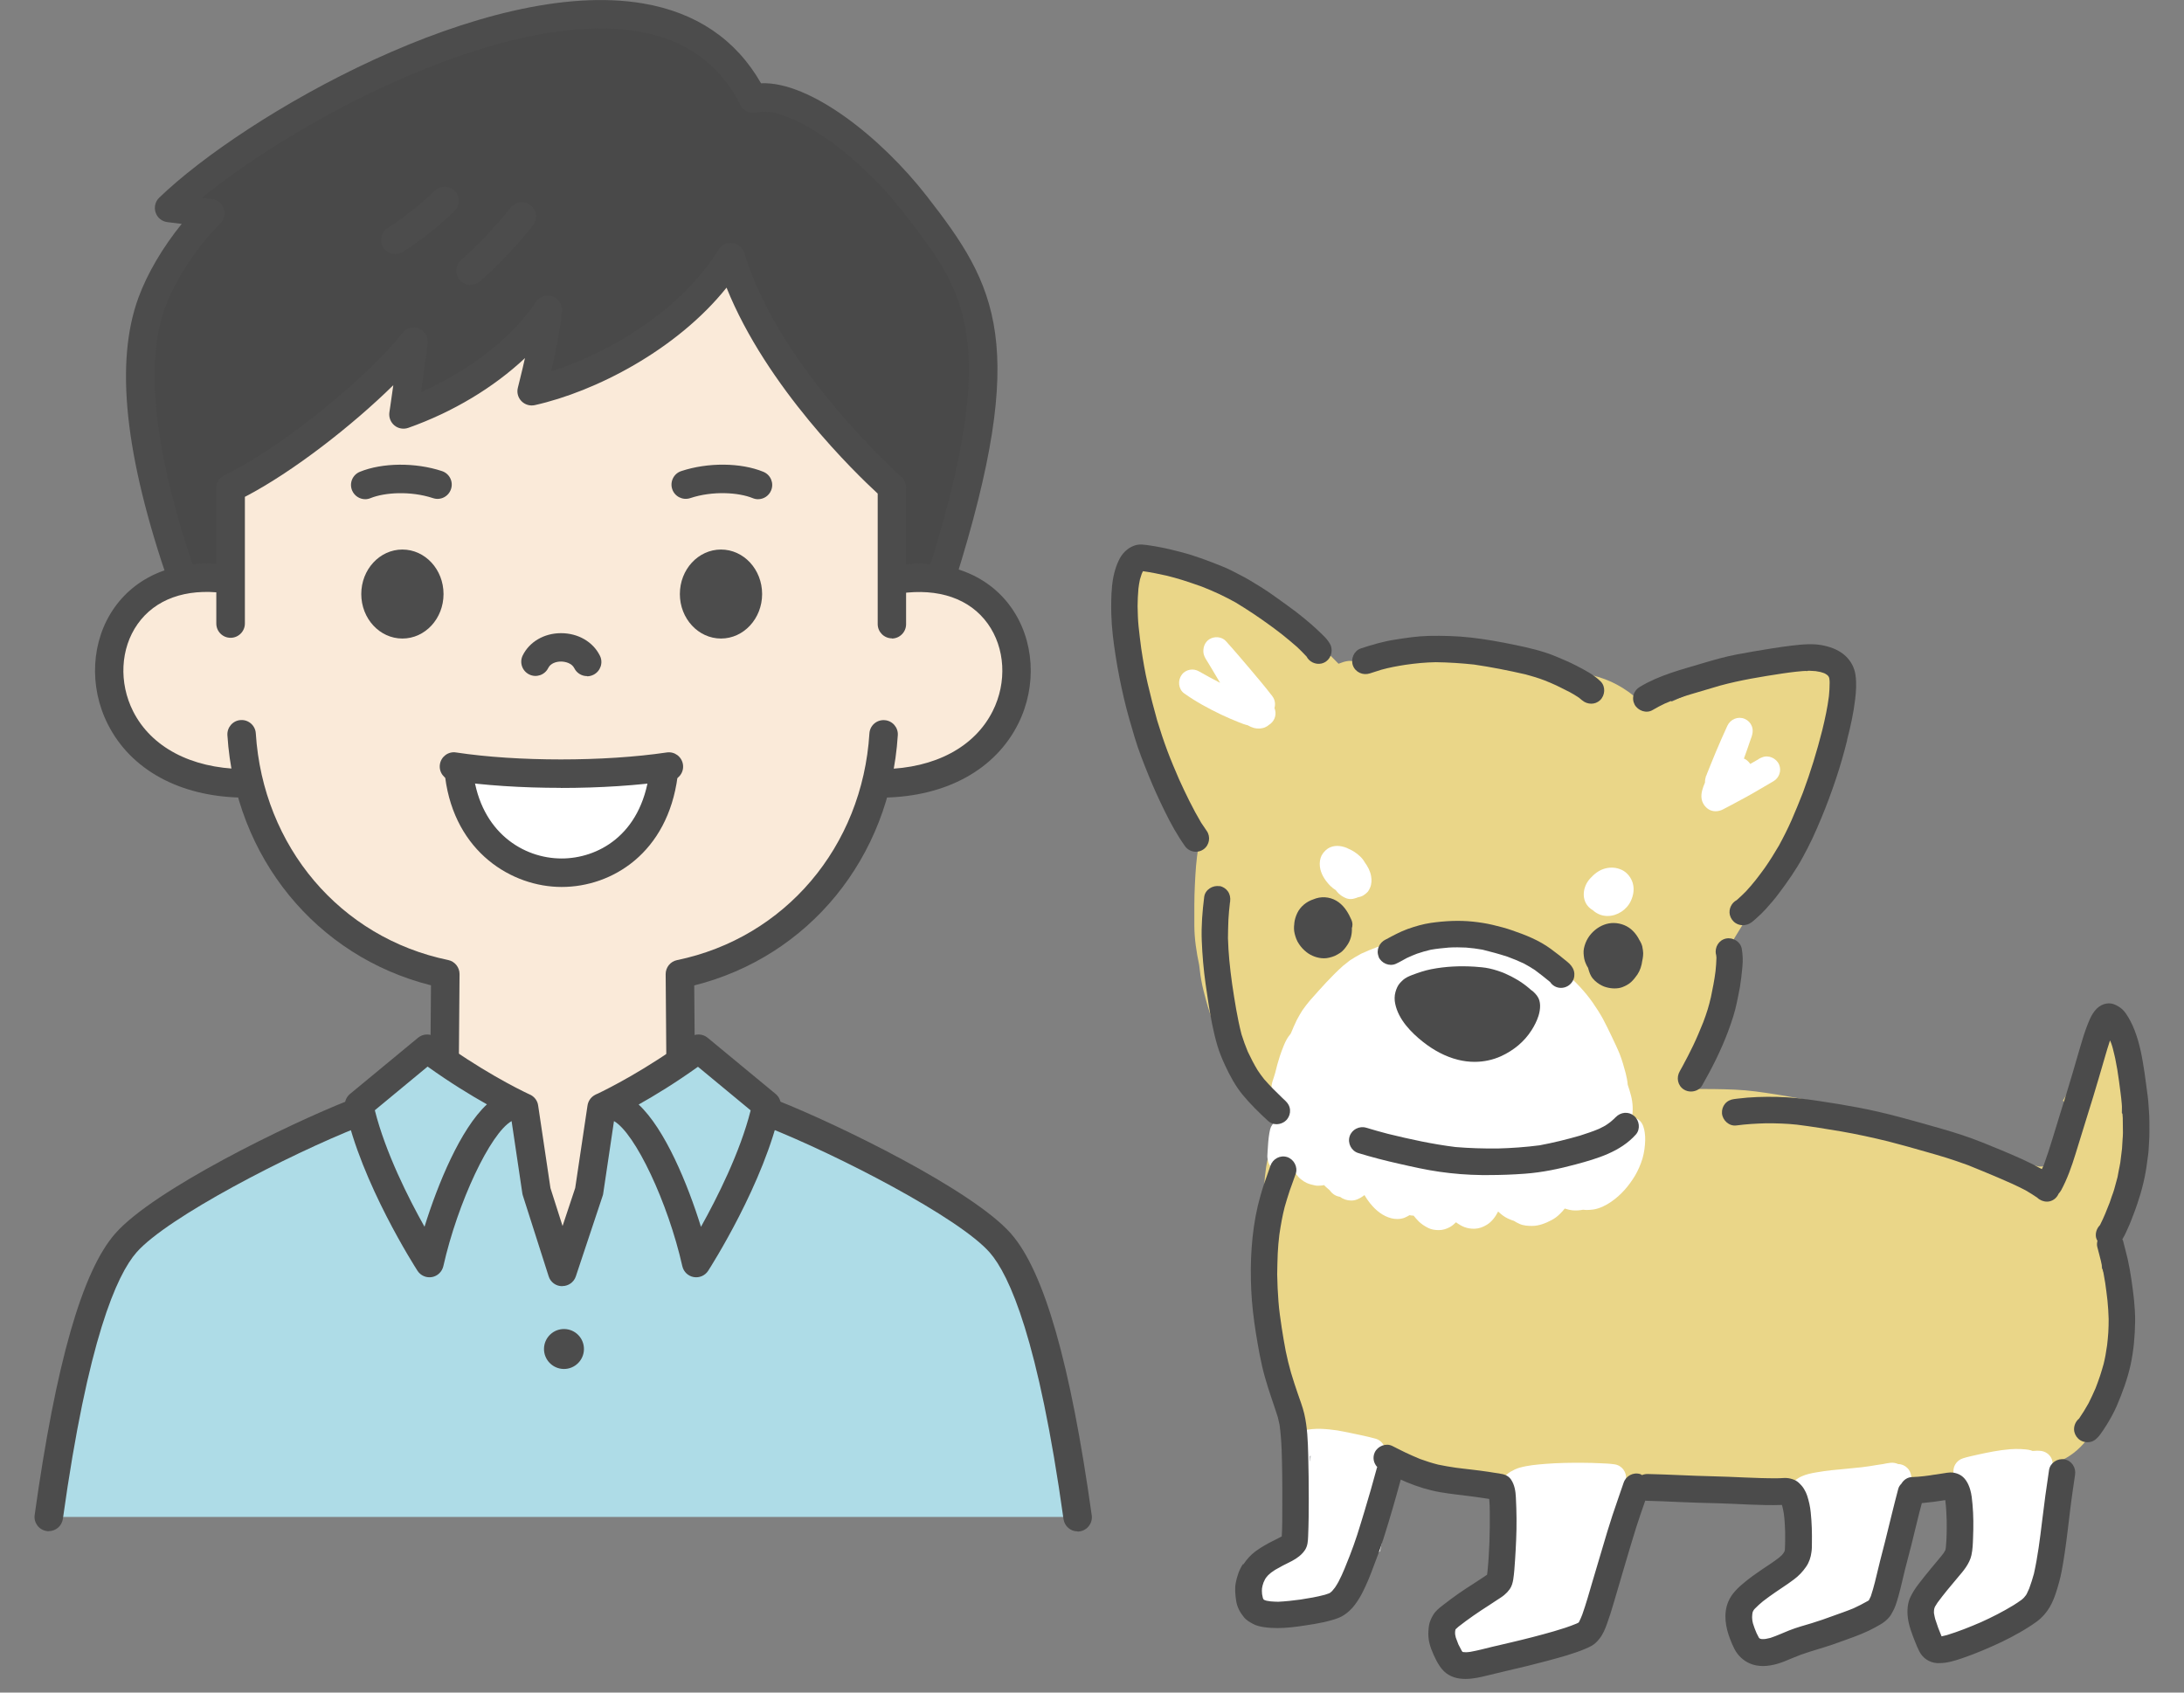
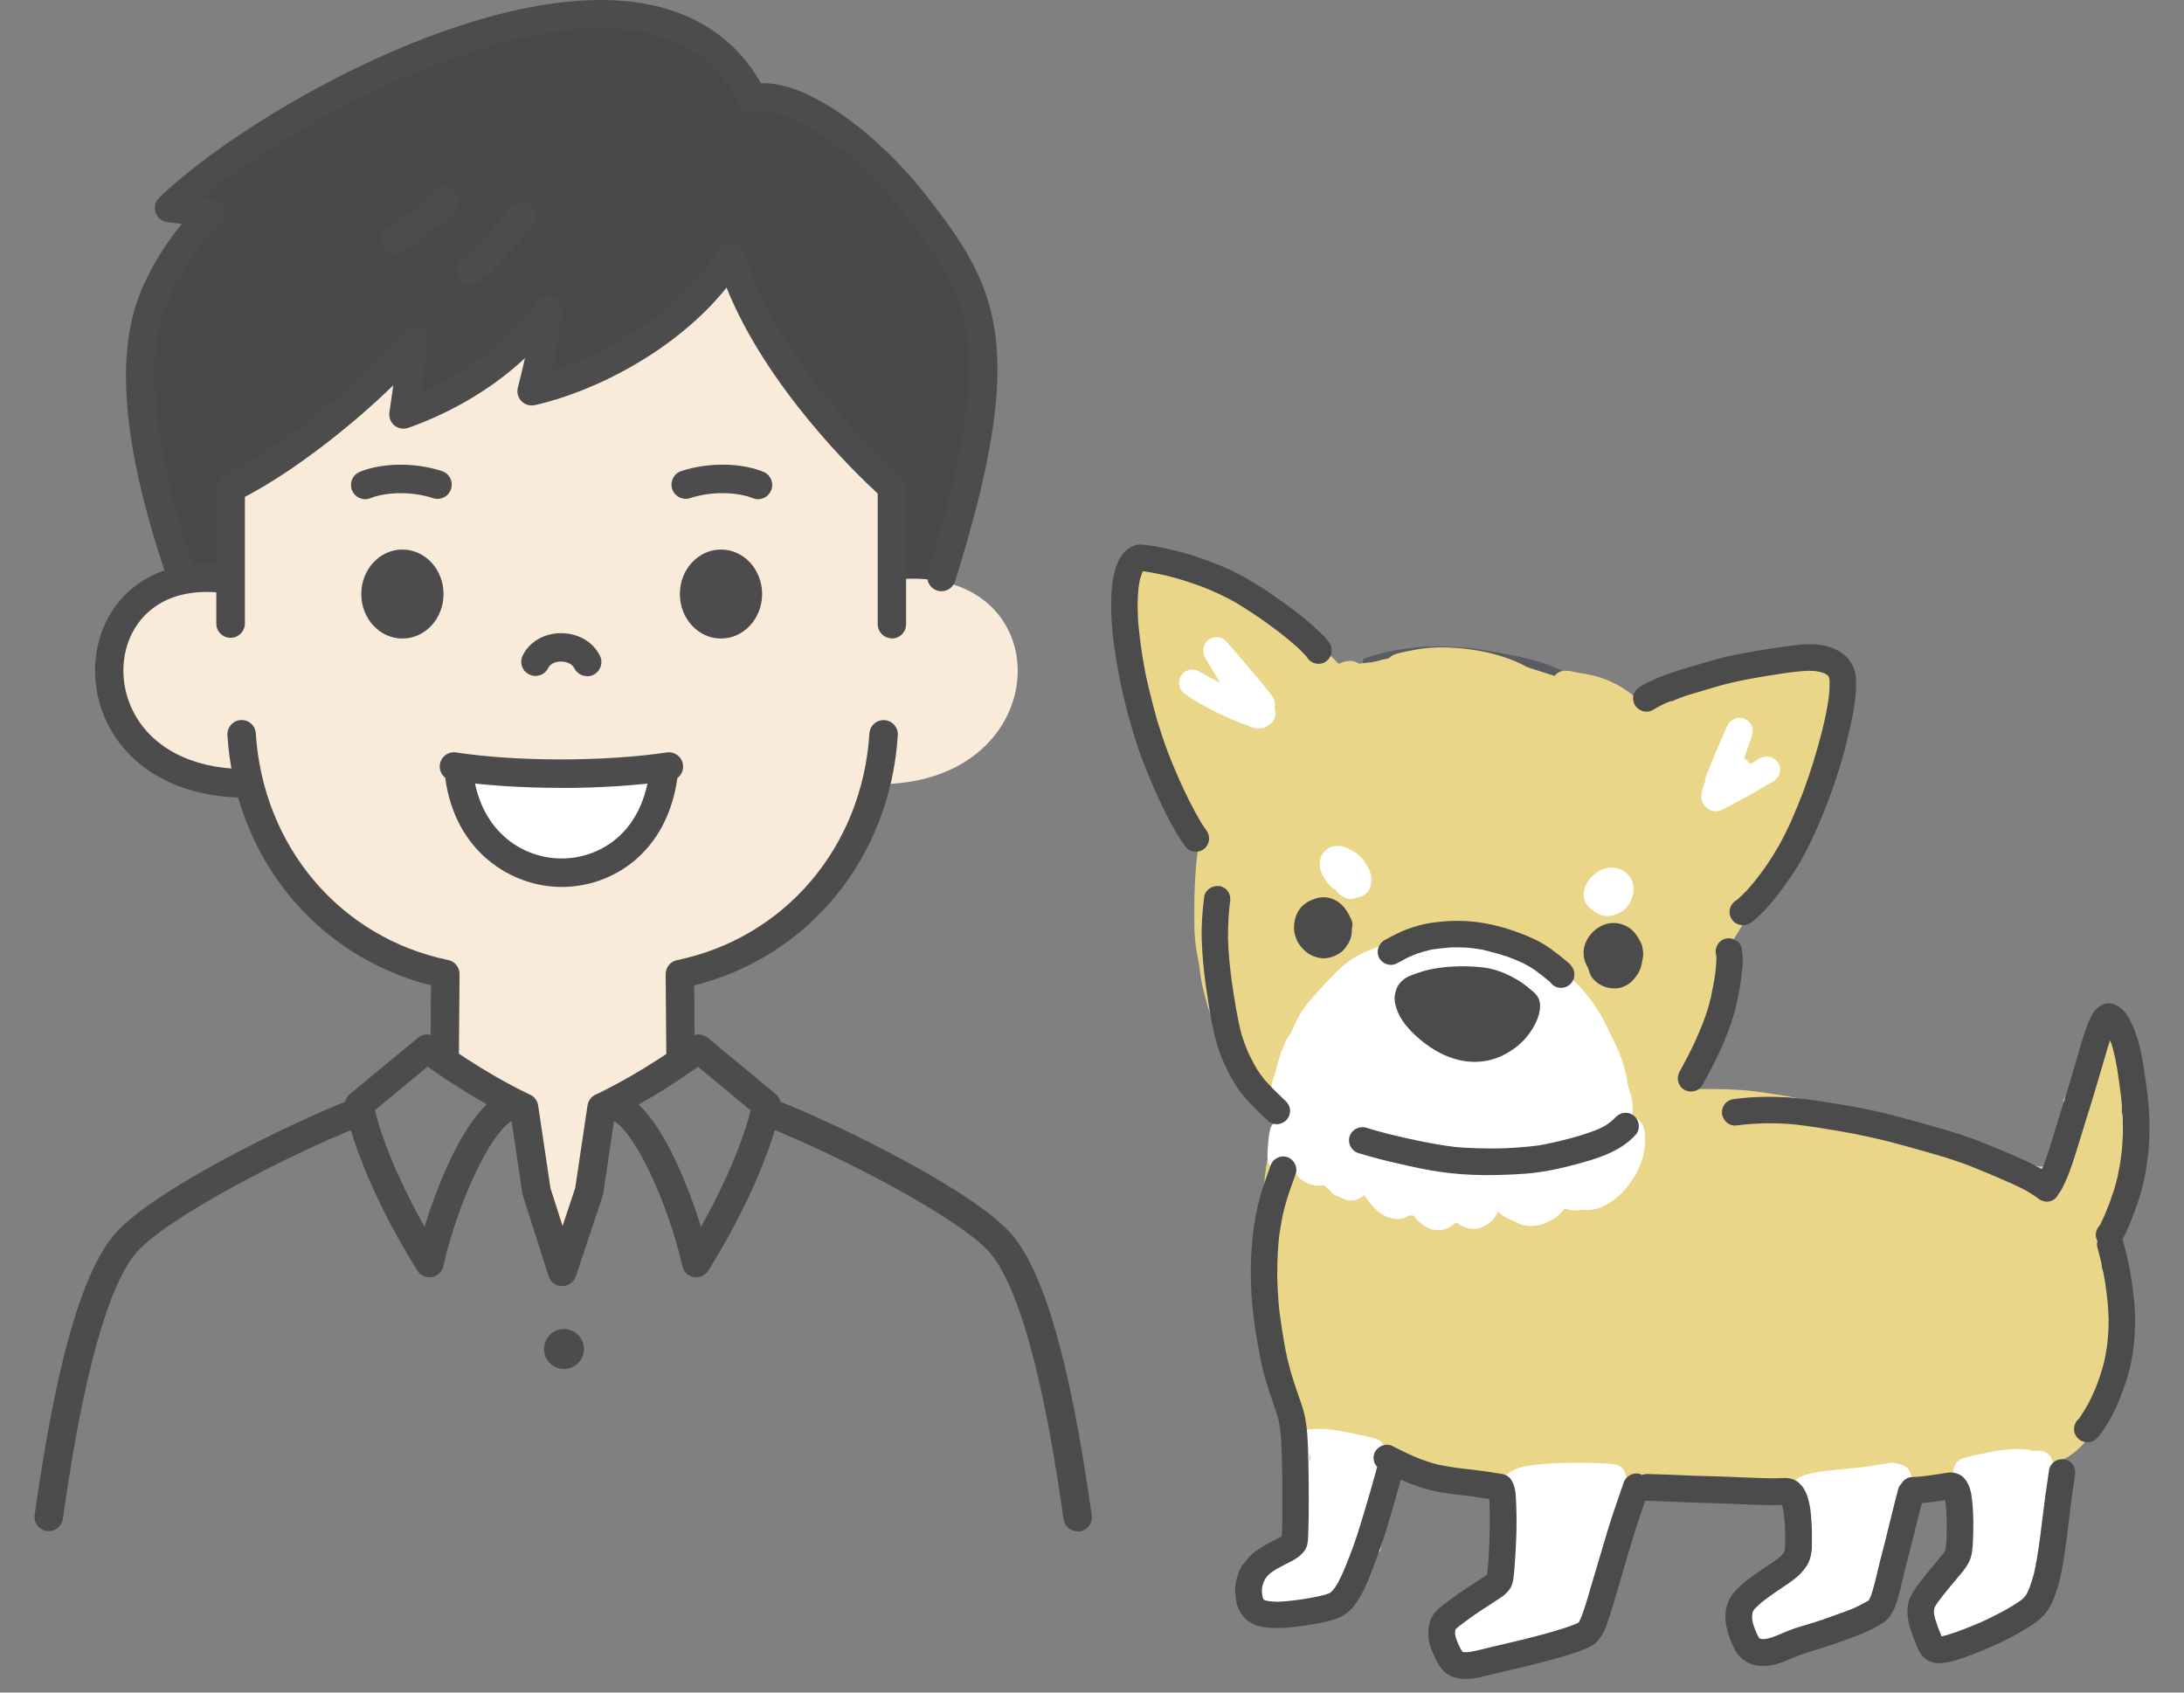
<svg xmlns="http://www.w3.org/2000/svg" id="_レイヤー_23" width="240" height="186" viewBox="0 0 240 186">
  <rect x="0" y="0" width="240" height="186" fill="#808080" stroke="none" />
  <defs>
    <style>.cls-1{fill:#faead9;}.cls-2{fill:#494949;}.cls-3{fill:#5a5c62;}.cls-4{fill:#ead688;}.cls-5{fill:#fff;}.cls-6{fill:#4c4c4c;}.cls-7{fill:#aedce7;}.cls-8{fill:#4b4b4b;}</style>
  </defs>
-   <path class="cls-7" d="M118.42,166.7H5.39c2.06-14.69,4.82-25.84,8.46-30,3.79-4.32,18.59-11.71,25.64-14.49l-.02-.69,7.47-6.19c5.73,4.25,10.66,6.47,10.66,6.47l1.37,9.21,2.83,8.86,2.95-8.86,1.37-9.21s4.93-2.22,10.65-6.47l7.48,6.19.03.69c7.04,2.78,21.9,10.17,25.69,14.49,3.65,4.15,6.4,15.31,8.46,30Z" />
  <path class="cls-2" d="M103.41,63.87c8.08-25.73,4.54-32-2.65-41.24-5.59-7.19-13.7-12.78-17.86-11.68-11.19-22.35-53.09,1.3-64.18,12,0,0,2.19.26,4.52.59-2.6,2.63-5.13,6.29-6.41,9.79-2.71,7.36-.88,18.33,3.37,30.63,2.78-.52,5.3-.26,5.3-.26v-9.97c6.89-3.3,16.57-11.48,20.11-16.08-.59,4.52-1.12,7.99-1.12,7.99,5.9-2.08,12.33-6.17,15.86-11.51-.2,2.95-1.77,8.97-1.77,8.97,6.5-1.44,16.76-6.49,21.88-14.75,3.95,13.21,17.7,25.31,17.7,25.31v10.12c2.73-.5,5.25.11,5.25.11Z" />
  <path class="cls-1" d="M74.87,116.78c-4.82,3.31-8.63,5.03-8.63,5.03l-1.37,9.2-2.95,8.86-2.83-8.86-1.37-9.21s-3.96-1.78-8.9-5.22l.21-9.46c-6.74-1.34-18.3-7.62-21.53-20.95-20.07.03-20.33-24.49-1.81-22.46l-.18-10c6.89-3.3,16.57-11.48,20.11-16.08-.59,4.52-1.12,7.99-1.12,7.99,5.9-2.08,12.33-6.17,15.86-11.51-.2,2.95-1.77,8.97-1.77,8.97,6.5-1.44,16.76-6.49,21.88-14.75,3.95,13.21,17.7,25.31,17.7,25.31l.09,10.08c18.52-2.03,18.26,22.49-1.81,22.46-1.32,6.75-7.73,18.11-21.64,20.95l.06,9.65Z" />
  <path class="cls-5" d="M50.51,84.43c5.45.7,16.32.7,22.17.09-.7,15.56-21.48,14.87-22.17-.09Z" />
-   <path class="cls-6" d="M97.13,87.65c-.85,0-1.55-.68-1.56-1.54-.02-.86.67-1.58,1.54-1.59,5.64-.1,10-2.43,11.98-6.38,1.59-3.17,1.37-6.94-.55-9.61-1.97-2.74-5.39-3.92-9.62-3.32-.86.12-1.65-.47-1.77-1.33s.47-1.65,1.33-1.77c5.36-.76,9.96.91,12.6,4.59,2.59,3.6,2.91,8.64.81,12.84-2.52,5.03-7.88,7.98-14.72,8.11-.01,0-.02,0-.03,0Z" />
  <path class="cls-6" d="M26.57,87.65s-.02,0-.03,0c-6.81-.13-12.17-3.06-14.69-8.06-2.11-4.17-1.83-9.2.72-12.81,2.59-3.67,7.11-5.39,12.39-4.71.86.11,1.46.89,1.35,1.75-.11.86-.9,1.46-1.75,1.35-4.16-.53-7.51.68-9.44,3.41-1.89,2.68-2.08,6.44-.49,9.59,1.99,3.93,6.35,6.24,11.96,6.34.86.02,1.55.73,1.54,1.59-.02.85-.71,1.54-1.56,1.54Z" />
  <path class="cls-6" d="M48.74,65.28c0,2.7-2.02,4.89-4.52,4.89s-4.52-2.19-4.52-4.89,2.02-4.89,4.52-4.89,4.52,2.19,4.52,4.89Z" />
  <path class="cls-6" d="M74.71,65.28c0,2.7,2.03,4.89,4.52,4.89s4.52-2.19,4.52-4.89-2.02-4.89-4.52-4.89-4.52,2.19-4.52,4.89Z" />
  <path class="cls-6" d="M64.51,74.3c-.57,0-1.13-.32-1.4-.87-.27-.54-.96-.73-1.47-.73h0c-.51,0-1.14.19-1.39.7-.38.78-1.32,1.1-2.09.72-.78-.38-1.1-1.32-.72-2.09.74-1.5,2.34-2.44,4.19-2.45h.02c1.87,0,3.51.94,4.27,2.47.39.77.07,1.71-.7,2.1-.22.11-.46.17-.7.17Z" />
  <path class="cls-6" d="M40.14,54.86c-.62,0-1.2-.37-1.45-.97-.33-.8.05-1.71.85-2.04,2.47-1.01,6.1-1.05,9.03-.08.82.27,1.27,1.16.99,1.98-.27.82-1.16,1.27-1.98.99-2.49-.82-5.33-.62-6.86,0-.19.08-.4.12-.59.12Z" />
  <path class="cls-6" d="M83.3,54.86c-.2,0-.4-.04-.59-.12-1.52-.62-4.36-.83-6.86,0-.82.27-1.71-.17-1.98-.99-.27-.82.17-1.71.99-1.98,2.93-.97,6.56-.94,9.03.08.8.33,1.18,1.24.85,2.04-.25.61-.83.97-1.45.97Z" />
  <path class="cls-6" d="M48.86,117.47s0,0-.01,0c-.86,0-1.56-.71-1.55-1.58l.06-7.61c-12.6-3.17-21.53-14.06-22.37-27.49-.05-.86.6-1.61,1.46-1.66.86-.06,1.61.6,1.66,1.46.79,12.45,9.28,22.46,21.14,24.91.73.15,1.25.8,1.25,1.54l-.07,8.87c0,.86-.71,1.55-1.56,1.55Z" />
  <path class="cls-6" d="M74.78,117.47c-.86,0-1.56-.69-1.56-1.55l-.07-8.87c0-.75.52-1.39,1.25-1.54,11.86-2.45,20.36-12.46,21.14-24.91.05-.86.79-1.52,1.66-1.46.86.05,1.52.8,1.46,1.66-.85,13.44-9.77,24.33-22.37,27.49l.06,7.61c0,.86-.69,1.57-1.55,1.58,0,0,0,0-.01,0Z" />
  <path class="cls-6" d="M20.06,65.23c-.65,0-1.26-.41-1.48-1.05-4.87-14.09-5.97-24.39-3.36-31.49.98-2.66,2.68-5.54,4.75-8.09-.93-.12-1.56-.19-1.57-.19-.6-.07-1.11-.48-1.3-1.06-.19-.57-.04-1.21.4-1.63C26.85,12.7,53.36-2.59,70.68.38c5.84,1,10.19,3.95,12.95,8.77,5.39-.23,13.2,5.95,18.23,12.42,7.67,9.86,11.29,16.22,3.09,42.31-.26.82-1.14,1.28-1.96,1.02-.82-.26-1.28-1.14-1.02-1.96,8.09-25.74,4.07-30.9-2.58-39.45-5.86-7.54-13.25-11.91-16.22-11.13-.72.19-1.47-.15-1.8-.81-2.24-4.48-6.01-7.2-11.21-8.09C55.44.94,32.64,13.2,22.21,21.73c.36.05.73.1,1.11.15.59.08,1.08.49,1.27,1.05s.05,1.18-.37,1.6c-2.62,2.65-4.94,6.19-6.06,9.23-2.32,6.3-1.18,16.19,3.38,29.38.28.82-.15,1.71-.97,1.99-.17.06-.34.09-.51.09Z" />
  <path class="cls-6" d="M98.02,70.15c-.86,0-1.57-.7-1.57-1.57v-14.34c-2.42-2.23-12.21-11.68-16.61-22.63-5.48,6.85-14.43,11.43-21.07,12.91-.53.12-1.09-.05-1.47-.44-.38-.39-.53-.95-.39-1.48,0-.03.38-1.47.78-3.25-3.42,3.22-7.93,5.94-12.83,7.67-.52.18-1.1.08-1.52-.27s-.63-.9-.55-1.44c0-.02.18-1.17.43-2.98-4.43,4.36-11.01,9.52-16.31,12.27v13.92c0,.86-.7,1.57-1.57,1.57s-1.57-.7-1.57-1.57v-14.89c0-.6.35-1.15.89-1.41,6.59-3.16,16.08-11.13,19.55-15.62.43-.56,1.19-.76,1.84-.49.65.27,1.04.95.95,1.65-.27,2.06-.53,3.92-.73,5.33,4.51-2.01,9.63-5.4,12.61-9.91.39-.59,1.13-.85,1.81-.62.67.23,1.11.88,1.06,1.59-.12,1.8-.71,4.61-1.18,6.66,6.47-2.05,14.3-6.76,18.4-13.37.32-.52.93-.81,1.54-.73.61.08,1.12.51,1.29,1.1,3.78,12.62,17.1,24.46,17.24,24.58.34.3.53.73.53,1.17v15.04c0,.86-.7,1.57-1.57,1.57Z" />
  <path class="cls-6" d="M5.36,168.27c-.07,0-.15,0-.22-.02-.86-.12-1.45-.91-1.33-1.77,2.33-16.67,5.22-26.78,8.85-30.92,4.21-4.81,19.03-12.02,25.66-14.64.8-.32,1.71.08,2.03.88.32.8-.08,1.71-.88,2.03-7.72,3.05-21.08,9.94-24.46,13.79-2.18,2.48-5.35,9.58-8.1,29.29-.11.78-.78,1.35-1.55,1.35Z" />
  <path class="cls-6" d="M118.42,168.29c-.77,0-1.44-.57-1.55-1.35-2.75-19.71-5.93-26.81-8.11-29.3-3.38-3.85-16.74-10.74-24.46-13.79-.8-.32-1.2-1.23-.88-2.03.32-.8,1.23-1.2,2.03-.88,6.63,2.62,21.45,9.83,25.66,14.64,3.63,4.15,6.53,14.26,8.86,30.94.12.86-.48,1.65-1.33,1.77-.07.01-.15.02-.22.02Z" />
  <path class="cls-6" d="M61.78,141.34s0,0-.01,0c-.68,0-1.28-.44-1.48-1.09l-2.83-8.86c-.03-.08-.04-.16-.06-.25l-1.18-7.94c-2.33,1.32-5.92,8.92-7.5,15.94-.14.61-.63,1.09-1.25,1.2-.62.11-1.25-.16-1.59-.69-.25-.39-6.2-9.66-7.95-17.9-.12-.57.08-1.16.53-1.53l7.48-6.18c.56-.46,1.35-.48,1.93-.05,4.83,3.58,9.12,5.71,10.14,6.19.11.05.22.1.32.15.46.25.75.69.81,1.17l1.35,9.06,1.33,4.17,1.39-4.18,1.35-9.05c.07-.48.35-.92.81-1.17.11-.06.21-.11.32-.15,1.02-.49,5.31-2.61,10.14-6.19.58-.43,1.38-.41,1.93.05l7.48,6.18c.45.37.65.96.53,1.53-1.76,8.24-7.7,17.51-7.95,17.9-.34.53-.97.8-1.59.69-.62-.11-1.11-.58-1.25-1.2-1.58-7.01-5.18-14.61-7.51-15.94l-1.18,7.94c-.01.09-.03.18-.06.26l-2.95,8.86c-.21.64-.81,1.07-1.48,1.07ZM41.19,122.01c1.17,4.65,3.7,9.67,5.46,12.8,1.45-4.67,3.94-10.74,6.86-13.45-1.75-.98-4.03-2.37-6.52-4.15l-5.79,4.79ZM70.17,121.37c2.92,2.71,5.41,8.78,6.86,13.45,1.75-3.14,4.29-8.15,5.46-12.8l-5.79-4.79c-2.49,1.78-4.77,3.17-6.52,4.15Z" />
  <path class="cls-6" d="M43.44,27.93c-.52,0-1.03-.26-1.33-.73-.46-.73-.24-1.7.5-2.16,2.8-1.75,5.12-4.04,5.14-4.07.61-.61,1.6-.61,2.21,0,.61.61.61,1.6,0,2.21-.1.1-2.58,2.56-5.69,4.5-.26.16-.55.24-.83.24Z" />
-   <path class="cls-6" d="M51.7,31.31c-.44,0-.88-.19-1.19-.55-.56-.66-.48-1.65.18-2.21,2.74-2.34,5.39-5.69,5.42-5.72.53-.68,1.52-.8,2.2-.26.68.53.8,1.52.26,2.2-.12.15-2.86,3.63-5.85,6.17-.29.25-.66.37-1.01.37Z" />
+   <path class="cls-6" d="M51.7,31.31c-.44,0-.88-.19-1.19-.55-.56-.66-.48-1.65.18-2.21,2.74-2.34,5.39-5.69,5.42-5.72.53-.68,1.52-.8,2.2-.26.68.53.8,1.52.26,2.2-.12.15-2.86,3.63-5.85,6.17-.29.25-.66.37-1.01.37" />
  <path class="cls-6" d="M64.17,148.28c-.02,1.21-1.02,2.18-2.23,2.16-1.21-.02-2.18-1.02-2.16-2.23.02-1.21,1.02-2.18,2.23-2.16,1.22.02,2.18,1.02,2.16,2.23Z" />
  <path class="cls-6" d="M61.63,86.58c-4.25,0-8.48-.27-11.98-.8-.85-.13-1.44-.93-1.31-1.78.13-.86.93-1.45,1.78-1.31,6.73,1.02,16.25,1.02,23.15,0,.85-.13,1.65.46,1.78,1.32.13.86-.46,1.65-1.32,1.78-3.59.53-7.86.8-12.1.8Z" />
  <path class="cls-6" d="M61.72,97.47h-.01c-5.41,0-11.72-3.78-12.79-12.05-.11-.86.49-1.64,1.35-1.75.85-.11,1.64.49,1.75,1.35.83,6.43,5.47,9.32,9.69,9.32h.01c3.87,0,8.71-2.46,9.63-9.41.11-.86.9-1.46,1.76-1.35.86.11,1.46.9,1.35,1.76-1.1,8.38-7.19,12.13-12.73,12.13Z" />
  <path class="cls-3" d="M161.08,183.31c.69,0,1.4-.17,2.25-.38.7-.17,1.4-.35,2.1-.51,1.48-.34,2.95-.7,4.42-1.09,1.34-.36,2.73-.73,4.01-1.27.17-.07.34-.15.5-.24.17-.09.32-.24.51-.48.29-.37.49-.88.65-1.34.24-.69.47-1.38.68-2.08l.1-.32c.4-1.39.81-2.78,1.22-4.17l.27-.92c.3-1,.6-2.01.91-3.01.29-.9.59-1.79.9-2.68l.11-.31c.17-.49.63-.82,1.14-.82.04,0,.07,0,.11,0,.04,0,.07,0,.11.02,1.15.03,2.3.08,3.45.13h.14c1.35.07,2.71.1,4.06.14.84.02,1.68.06,2.52.1,1.15.05,2.34.11,3.49.11.36,0,.73,0,1.1-.02.01,0,.03,0,.04,0,.5,0,.95.31,1.13.78l.06.18c.1.38.16.67.21.97.09.68.14,1.35.16,2.21,0,.68.01,1.35-.03,2.01,0,.03-.01.12-.02.15,0,.05-.02.11-.03.16-.02.08-.04.15-.06.22-.02.05-.08.18-.1.23-.08.15-.14.24-.2.32-.12.15-.19.24-.26.32-.16.16-.28.27-.41.38-.51.41-1.03.75-1.55,1.09l-.49.32c-.53.36-1.16.8-1.76,1.29-.69.57-1.21,1.07-1.46,1.68-.36.85-.28,1.92.22,3.2.13.33.26.65.43.96.25.48.63.84,1.1,1.05.28.12.61.18.97.18s.75-.06,1.17-.17c.46-.12.91-.32,1.4-.52l.19-.08c.68-.29,1.34-.53,2.02-.74l.59-.18c.91-.28,1.77-.54,2.63-.85l.72-.26c.83-.3,1.61-.58,2.35-.93.4-.19.79-.4,1.18-.62.29-.17.51-.34.7-.57.08-.1.19-.29.26-.43.08-.16.17-.32.22-.49.32-.91.53-1.84.77-2.83l.23-.94c.11-.45.58-2.25.7-2.71l.65-2.64c.17-.67.34-1.34.52-2.01.13-.49.56-.85,1.07-.9.78-.07,1.59-.17,2.49-.32.07-.01.13-.02.19-.02.27,0,.52.09.74.25.27.2.44.5.47.84l-.02-.12c.12.86.16,1.58.18,2.43,0,1.01,0,2.07-.1,3.12-.02.15-.04.25-.05.35,0,.06-.03.14-.05.19-.02.05-.04.1-.06.14-.02.03-.08.16-.09.19-.07.11-.14.22-.21.33-.33.45-.65.82-.96,1.19-.17.2-.34.4-.51.61-.47.58-.94,1.16-1.39,1.75-.28.36-.51.73-.7,1.11-.19.39-.26.96-.18,1.6.09.74.4,1.54.7,2.31.16.4.3.72.45,1.02.18.35.53.58.94.61.07,0,.13,0,.19,0,.7,0,1.48-.26,2.17-.5,1.24-.43,2.56-.97,4.15-1.72.56-.26,1.15-.57,1.9-1,.69-.39,1.27-.76,1.77-1.13.43-.31.79-.72,1.07-1.2.23-.39.44-.87.6-1.4.27-.86.45-1.51.57-2.13.34-1.8.57-3.67.78-5.49.13-1.11.27-2.22.43-3.33.09-.59.18-1.19.27-1.78.02-.11-.03-.24-.13-.29-.02,0-.03,0-.05,0-.56,0-1.06-.39-1.18-.94-.13-.55.14-1.11.64-1.36.74-.36,1.43-.92,2.05-1.65.23-.27.57-.43.92-.43.06,0,.12,0,.19.01l.12.02s.14-.05.37-.36c.24-.32.46-.66.67-1.01.4-.64.72-1.25.97-1.83.72-1.65,1.19-3.04,1.48-4.35.3-1.38.46-2.87.48-4.55.02-1.47-.19-2.98-.39-4.4-.11-.72-.24-1.44-.4-2.15-.08-.37-.18-.74-.28-1.11-.06-.25-.13-.49-.19-.74-.02-.05-.05-.1-.06-.12-.14-.35-.12-.74.07-1.07.02-.04.06-.09.08-.13.17-.29.35-.7.55-1.14l.11-.26c.1-.22.19-.46.27-.69l.15-.38c.14-.36.27-.72.39-1.09.5-1.46.85-2.92,1.02-4.36l.06-.46c.04-.26.08-.52.09-.77l.08-1.41c.02-.27.01-.54,0-.81v-.51c0-.29,0-.59-.02-.88l-.04-.54c-.03-.52-.07-1.04-.13-1.56-.1-.83-.21-1.66-.33-2.49-.23-1.55-.48-3.05-1.03-4.45-.11-.29-.23-.57-.38-.84-.29-.55-.51-.95-.83-1.14-.2-.12-.33-.19-.43-.2,0,0,0,0-.01,0-.11,0-.21.03-.29.07-.38.2-.65.71-.92,1.41-.35.86-.62,1.8-.88,2.71l-.72,2.5c-.22.77-.45,1.51-.68,2.24l-.16.51c-.02.08-.05.15-.09.22,0,.09-.03.18-.06.28,0,0-.71,2.32-.87,2.85-.42,1.37-.85,2.8-1.35,4.18-.02.04-.07.16-.09.2-.17.34-.49.61-.86.69-.21.04-.41.07-.6.07s-.39-.02-.57-.07c-.18,0-.37-.05-.54-.14l-.21-.11c-.41-.22-.83-.44-1.25-.63-1.25-.56-2.62-1.13-4.32-1.81-1.22-.49-2.59-.94-4.31-1.44l-.45-.13c-1.36-.39-2.71-.78-4.08-1.14-1.24-.32-2.86-.73-4.49-1.03-1.4-.26-2.88-.5-4.4-.73-.55-.08-1.11-.15-1.66-.21l-.69-.13c-1.49-.28-2.99-.52-4.46-.71-1.38-.18-2.77-.23-4.45-.25h-1.66c-.53,0-.99-.34-1.15-.84-.16-.5.02-1.05.44-1.36,1.21-2.07,2.12-3.97,2.8-5.79.19-.52.38-1.03.53-1.55.14-.46.27-.93.36-1.4l.09-.45c.09-.4.17-.8.24-1.21.1-.61.18-1.26.26-2.12.06-.61.04-1.16-.06-1.7,0,0-.04-.05-.13-.09-.49-.22-.78-.74-.7-1.28,0,0,.02-.13.02-.14.03-.16.09-.33.17-.47l.9-1.46c.22-.36.61-.58,1.04-.58.01,0,.03,0,.05,0,.22-.05.48-.28.63-.43l.18-.17c.28-.24.54-.51.79-.78.51-.55.96-1.08,1.35-1.61.87-1.16,1.78-2.42,2.52-3.79.36-.67.72-1.34,1.04-2.03.33-.71.64-1.44.95-2.17.57-1.36,1.11-2.8,1.6-4.29.41-1.21.79-2.54,1.2-4.17.32-1.27.68-2.77.86-4.3.09-.74.16-1.61.04-2.4-.08-.54-.32-.99-.71-1.37-.4-.39-.97-.65-1.77-.84-.38-.09-.81-.13-1.3-.13-.62,0-1.26.07-1.91.15-.74.09-1.47.19-2.2.31-1.25.2-2.49.41-3.73.64-1.23.23-2.42.58-3.64.94l-.95.28c-2.02.59-3.92,1.15-5.62,2.17-.08.05-.12.09-.14.12,0,.04,0,.07,0,.09-.07.43-.37.8-.78.95-.14.05-.28.07-.42.07-.29,0-.57-.1-.79-.29-.51-.44-1.05-.81-1.59-1.11-.7-.38-1.47-.68-2.37-.91-.14-.04-.27-.1-.39-.18-.52-.37-1.12-.68-1.74-1-.69-.36-1.42-.67-2.1-.95-1.42-.59-2.96-.93-4.42-1.23-1.27-.26-2.95-.58-4.65-.77-1.13-.12-2.29-.18-3.57-.18-.3,0-.6,0-.9.01-1.17.02-2.37.21-3.53.39-1.32.21-2.59.6-3.56.92-.05.02-.11.12-.11.23,0,.35-.15.69-.41.92-.22.2-.51.3-.8.3-.05,0-.11,0-.17-.01l-.18-.03c-.17.01-.42.11-.72.23-.14.06-.3.08-.44.08-.32,0-.63-.13-.87-.36l-.71-.72s-.15-.13-.17-.15c-.35-.34-.47-.86-.29-1.32.03-.08.05-.15.04-.19,0-.03-.06-.11-.16-.25-.15-.22-.4-.46-.64-.68l-.14-.13c-.26-.25-.52-.5-.79-.73-.67-.58-1.19-1.01-1.7-1.39-.71-.53-1.42-1.05-2.14-1.56-.53-.38-1.07-.76-1.63-1.1l-1.2-.73c-.21-.13-.44-.25-.66-.37l-.36-.19c-.53-.28-1.15-.61-1.78-.86-1.41-.57-2.93-1.16-4.47-1.55-.76-.2-1.46-.37-2.16-.5-.34-.06-.67-.12-1.01-.17l-.14-.02c-.25-.04-.51-.08-.77-.08-.14,0-.24.02-.32.05-.14.06-.21.09-.28.13-.12.08-.21.16-.31.24-.15.13-.31.37-.44.65-.32.68-.53,1.49-.63,2.48-.1,1-.09,2-.07,2.85.04,1.54.25,3.06.47,4.48.22,1.45.51,2.93.88,4.51.34,1.47.76,2.91,1.17,4.26.41,1.36.94,2.69,1.49,4.04.5,1.23,1.08,2.51,1.78,3.93.73,1.49,1.4,2.64,2.11,3.62.07.09.18.1.21.1.07-.01.14-.02.21-.02.32,0,.63.12.86.34.28.27.42.65.36,1.04-.19,1.21-.27,2.43-.32,3.47-.07,1.51-.06,3.08-.05,4.47,0,1.21.17,2.5.5,4.05.01.04.02.09.02.14.07.76.18,1.47.32,2.15.06.29.14.58.21.86l.09.35c.16.62.32,1.14.49,1.67.02.05.03.11.04.16l.06.37c.05.27.09.55.15.82.17.82.35,1.56.56,2.26.19.62.45,1.28.79,2.02.6,1.29,1.14,2.19,1.75,2.94.84,1.03,1.81,1.96,2.73,2.81.43.1.79.41.91.84.12.42.02.87-.29,1.19-.18.57-.23,1.14-.26,1.62l-.08,1.12c.03.16.04.43,0,.6-.06.23-.1.47-.14.71-.08.55-.13,1.1-.17,1.65,0,.1-.03.2-.06.3l-.09.27c-.23.69-.43,1.41-.62,2.19-.33,1.38-.54,2.83-.65,4.45-.1,1.39-.11,2.86-.04,4.5.06,1.33.21,2.76.49,4.51.24,1.55.52,3.2.97,4.8.24.85.53,1.69.81,2.53.2.6.41,1.21.6,1.81.09.34.16.65.22.95.26,1.8.28,3.54.31,5.23,0,0,0,.45,0,.47.01,1.2.02,2.4,0,3.6v.59c0,.9-.01,1.79-.07,2.69-.02.41-.26.79-.62.99-.28.15-.56.3-.84.44-.34.17-.69.34-1.01.54-.3.18-.6.37-.88.57-.37.27-.73.65-1.05,1.13-.27.41-.47.95-.6,1.6-.1.49-.04,1.04.05,1.56.06.42.27.83.62,1.25.11.13.37.27.61.4.1.06.34.16.81.23.41.06.83.09,1.29.09.97,0,1.96-.13,2.89-.28.66-.1,1.32-.2,1.97-.35.33-.07.66-.15.98-.25.16-.05.32-.11.48-.17.24-.1.48-.26.78-.53.36-.32.67-.79.94-1.24.18-.3.33-.61.48-.93l.1-.2c.19-.4.35-.82.52-1.23l.09-.24c.29-.73.56-1.47.83-2.22.02-.05.03-.09.06-.13.01-.05.03-.11.04-.14l.1-.28c.1-.27.19-.55.28-.82.62-1.94,1.23-4.04,1.88-6.41.09-.34.33-.63.65-.78.16-.08.34-.12.52-.12s.34.04.5.11l.23.1c.13.06.26.12.4.18,1.21.5,2.32.83,3.41,1.01.8.14,1.61.23,2.41.33l1.05.13c.43.06.86.12,1.28.19l.6.09c.56.08.98.54,1.03,1.1.04.48.05.97.06,1.45.02,2.7-.06,4.86-.27,6.82-.02.14-.03.25-.05.36-.05.32-.23.6-.49.78-.12.08-.51.35-.51.35-.31.21-.61.41-.92.61l-.14.09c-.54.35-1.07.69-1.59,1.06-.56.4-1.12.8-1.65,1.22-.32.26-.62.49-.73.69-.19.31-.29.56-.32.77-.06.37-.07.67-.05.97.05.68.38,1.42.74,2.12.2.39.4.68.61.88.42.41,1.04.5,1.48.5h.02Z" />
  <path class="cls-4" d="M123.73,70.15c-.04-.31-.08-.62-.1-.94-.01-.28,0-.56.03-.84.06-.58.53-1.05,1.08-1.19-.11-.38-.21-.76-.32-1.14-.1-.36-.2-.72-.29-1.08-.1-.4-.21-.82-.16-1.23.1-.7.64-1.28,1.31-1.47.86-.24,1.79-.08,2.63.2,1.05.36,2.02.85,2.96,1.42.37.04.74.11,1.11.19.8.16,1.58.41,2.35.69,1.55.55,3.02,1.26,4.46,2.06,1.35.75,2.66,1.6,3.95,2.46,1.29.86,2.53,1.83,3.63,2.93.24.24.48.49.72.73.37-.14.73-.28,1.13-.31.41-.03.8.07,1.11.31.12-.02.24-.03.36-.05.33-.04.66-.08.98-.11,0,0,.01,0,.02,0,.19-.04.39-.07.58-.11.44-.14.9-.25,1.35-.33.05-.06.11-.11.17-.16.28-.21.58-.31.91-.4.53-.14,1.06-.23,1.59-.34,1.86-.38,3.81-.36,5.69-.15,2.08.24,4.16.73,6.06,1.62.27.13.53.27.8.41,1,.32,1.99.64,2.99.96.27-.35.69-.58,1.14-.57.45,0,.87.08,1.29.19.04,0,.09.01.13.02.55.08,1.1.17,1.64.3.93.24,1.84.57,2.68,1.03.86.47,1.69,1.03,2.36,1.75.02,0,.05-.01.07-.02.24-.11.49-.22.74-.31.73-.26,1.61-.45,2.33-.03.2.12.35.27.49.45.49-.22.98-.44,1.48-.63,0,0,.01,0,.02,0,.14-.34.41-.64.77-.8,1.01-.45,2.05-.82,3.09-1.18.13-.04.25-.08.38-.12.21-.42.62-.73,1.12-.82.64-.12,1.3-.13,1.96-.17.41-.02.83-.06,1.25-.04.46.02.93.03,1.39.12.27.06.53.16.77.29.53-.18,1.09-.36,1.66-.27.31.05.67.11.94.29,0,0,.01,0,.02.01.27-.32.7-.51,1.12-.52.93-.01,1.85.72,2.2,1.56.41.97.3,2.02.06,3.02-.32,1.39-.84,2.72-1.4,4.03-.77,1.81-1.58,3.6-2.35,5.4-.59,1.39-1.12,2.8-1.67,4.21-.28.72-.56,1.44-.85,2.15-.29.73-.58,1.46-.91,2.17-.35.73-.68,1.47-1.08,2.17-.38.68-.77,1.35-1.17,2.02-.41.68-.82,1.36-1.24,2.03-.2.32-.4.65-.6.98-.03.05-.06.1-.09.15-.14.97-.35,1.93-.54,2.88-.16.82-.38,1.62-.58,2.43-.11.45-.28.89-.42,1.32-.13.39-.29.77-.44,1.15-.13.33-.3.65-.46.97-.2.4-.4.79-.63,1.17-.1.16-.24.29-.38.4-.21.8-.42,1.61-.65,2.41-.36,1.27-.73,2.54-1.14,3.81,1-.01,2-.01,3,0,1.53.02,3.07.06,4.59.26,1.52.2,3.03.44,4.53.72.81.15,1.63.31,2.43.48.75.16,1.48.35,2.21.55,1.5.41,2.98.9,4.44,1.41,1.42.5,2.84,1.02,4.25,1.55,1.53.58,3.05,1.17,4.54,1.83.66.29,1.31.61,1.96.92.87.42,1.74.87,2.64,1.21.2.06.39.12.59.17.05,0,.11.02.16.02.02,0,.04,0,.05,0,.03-.03.06-.06.09-.09.1-.12.2-.24.29-.36.09.06.18.12.27.18.19.12.42.18.63.23.13.03.26.05.38.05.38,0,.75-.14,1.03-.42.1-.1.17-.2.24-.31.06.03.13.05.2.07.69.19,1.45-.17,1.73-.84.27-.65.48-1.33.71-1.99.2-.58.4-1.16.59-1.74.12-.31.26-.62.3-.95.03-.14.04-.27.05-.41,0-.19-.05-.37-.1-.56-.07-.28-.23-.52-.44-.7.11-.18.21-.35.32-.53.26-.46.51-.93.75-1.4.33-.76.63-1.52.92-2.29.13-.39.26-.78.39-1.17.1-.29.22-.58.36-.85.1-.2.2-.39.34-.57.16-.22.34-.38.56-.55.66-.49,1.53-.35,2.04.26.26.31.39.65.44,1.05.02.16.04.32.05.48.25,2.3.37,4.62.31,6.93.26.19.48.45.57.77.03.11.07.23.09.35.11.21.18.45.19.7.01.24.02.47.02.71,0,.12.02.24.02.36.04.76.05,1.52,0,2.28-.09,1.49-.39,2.97-.77,4.42-.3,1.15-.69,2.28-1.12,3.38-.23.58-.46,1.15-.69,1.73-.14.41-.29.82-.58,1.15,0,.05.02.1.02.16.03.34.05.68.06,1.01.31.71.58,1.44.82,2.18,1.02,3.19,1.23,6.61.35,9.85-.22.8-.48,1.58-.8,2.34-.11.26-.21.55-.34.81-.03.09-.08.17-.12.25.03.25.01.5-.06.77-.12.43-.33.85-.54,1.24-.22.39-.45.76-.72,1.12-.78,1.07-1.77,1.99-2.98,2.56-1.26.6-2.61,1.02-3.97,1.33-1.38.31-2.78.57-4.18.78-.67.1-1.35.15-2.02.19-.34.02-.68.04-1.02.06-.22,0-.44.03-.67.03s-.47-.02-.69-.09c-.38-.13-.71-.37-.89-.71-.25.03-.5.06-.75.08-.11.01-.22.01-.33.02,0,.01,0,.03-.01.04-.12.29-.34.49-.57.69-.24.22-.63.32-.93.42-.38.14-.77.27-1.16.37-.94.25-1.89.39-2.85.55-.62.1-1.25.14-1.87.21-.26.03-.52.04-.78.06-.35.02-.71.06-1.06.07-.79.03-1.57.05-2.36.05-.73,0-1.46-.03-2.19-.08-1.59-.1-3.18-.19-4.78-.23-1.58-.04-3.16-.18-4.69-.56-1.55-.39-3.05-.94-4.54-1.5,0,0,0,0,0,0-.13,0-.27,0-.4,0-.17.4-.52.76-.95.85-.76.16-1.51.3-2.28.38-.78.09-1.57.15-2.35.2-.78.04-1.56.07-2.34.07-.85,0-1.7-.03-2.55-.08-1.9-.13-3.77-.45-5.65-.76-.49-.08-.98-.17-1.46-.25-.66-.06-1.33-.12-1.99-.19-1.04-.12-2.12-.19-3.14-.45-.32-.08-.58-.29-.77-.54-.84-.11-1.68-.26-2.51-.47-.7-.18-1.39-.38-2.08-.59-.25-.08-.51-.16-.76-.24,0,.17-.03.34-.1.51-.2.5-.56.82-1.08.97-.16.04-.33.06-.5.06-.23,0-.46-.03-.68-.04-.49-.04-.98-.08-1.47-.13-1-.12-1.99-.34-2.94-.66-.55-.19-1.09-.38-1.62-.62-.48-.22-.96-.47-1.41-.74-.43-.26-.87-.53-1.29-.82-.24-.16-.47-.33-.69-.5-.13-.1-.24-.21-.33-.34-.32-.24-.62-.5-.91-.78-.57-.55-.55-1.51,0-2.06.04-.04.09-.06.14-.09-.58-1.28-1.09-2.59-1.54-3.92-.32-.93-.61-1.86-.88-2.8-.73-.08-1.28-.68-1.3-1.42-.06-1.73-.1-3.45-.12-5.18-.19-1.34-.3-2.71-.29-4.07,0-1.58.09-3.18.37-4.74.14-.79.32-1.57.5-2.35.05-.74.12-1.48.23-2.22.18-1.15.57-2.28.99-3.37.04-.15.07-.29.11-.44.11-.4.23-.78.36-1.17-.46-.4-.92-.8-1.37-1.23-.49-.47-.95-.97-1.39-1.48-.06-.07-.11-.14-.17-.21-.49-.07-.93-.38-1.16-.86-.42-.91-.84-1.83-1.24-2.75-1.2-2.22-2.16-4.59-2.8-7.04-.01-.03-.01-.06-.02-.09-.11-.42-.23-.84-.32-1.27-.16-.75-.27-1.51-.35-2.28-.3-1.42-.52-2.85-.53-4.3,0-1.51-.02-3.03.06-4.54.07-1.37.14-2.72.39-4.07.08-.41.17-.81.27-1.21-.26-.44-.51-.88-.76-1.32-.23-.41-.46-.81-.67-1.23-.31-.61-.61-1.23-.92-1.84-.33-.67-.61-1.35-.9-2.04-.28-.66-.55-1.32-.8-1.99-.11-.29-.22-.57-.33-.86,0-.01-.01-.03-.02-.04-.15-.31-.29-.63-.44-.95-.27-.6-.54-1.2-.8-1.81-.23-.54-.43-1.08-.63-1.63-.18-.48-.36-.95-.51-1.44-.2-.68-.41-1.36-.61-2.03-.07-.23-.11-.47-.16-.7-.01-.05-.02-.1-.04-.16-.29-.86-.57-1.73-.84-2.6-.12-.39-.05-.79.15-1.12Z" />
  <path class="cls-8" d="M162.56,109.19c.18.03.36.05.54.09.33.09.66.2.98.31.24.1.47.2.7.32.32.18.64.38.94.59.17.13.35.26.51.4,0,0,0,.01,0,.02-.06.13-.12.26-.18.39-.12.21-.24.41-.37.6-.11.15-.23.3-.36.44-.12.11-.23.22-.36.33-.17.14-.35.26-.54.39-.16.09-.32.18-.49.27-.22.1-.44.18-.66.26-.2.05-.39.1-.59.14-.14.02-.28.03-.41.04-.26,0-.52-.01-.78-.04-.17-.02-.33-.05-.49-.09-.23-.06-.46-.13-.69-.21-.31-.13-.62-.27-.92-.42-.3-.17-.59-.35-.87-.55-.33-.25-.64-.51-.96-.78-.26-.25-.51-.51-.75-.79-.1-.14-.21-.28-.3-.43-.08-.15-.17-.3-.24-.45-.02-.05-.04-.1-.06-.15.26-.1.52-.19.78-.28.42-.12.84-.22,1.27-.31.67-.1,1.35-.16,2.03-.19.76,0,1.51.03,2.26.1Z" />
  <path class="cls-8" d="M161.21,114.52c.24-.06.45-.17.64-.34.07.03.14.06.21.08.47.15.99.04,1.39-.25.07-.05.13-.1.19-.16.09.04.17.07.26.1.59.21,1.2-.04,1.56-.49h0c.39.09.77.09,1.13-.11.34-.18.57-.49.7-.85.14-.41.17-.82.08-1.25-.11-.48-.18-.99-.37-1.45-.15-.38-.32-.73-.64-1-.31-.26-.69-.34-1.09-.32-.2,0-.38.07-.55.16-.26-.08-.54-.1-.8-.04-.27.07-.51.2-.69.39-.06-.03-.12-.07-.19-.1-.35-.19-.77-.18-1.13-.03-.01-.02-.02-.03-.03-.05-.14-.21-.36-.35-.57-.48-.59-.39-1.34-.24-1.8.22-.58-.24-1.29-.08-1.69.42-.01.02-.03.04-.05.06-.03-.02-.06-.04-.1-.06-.21-.25-.5-.42-.83-.46-.56-.06-1.14,0-1.58.41-.4.38-.58.95-.45,1.48.14.63.72,1.09,1.36,1.12.04,0,.07,0,.1,0,.05.03.09.06.13.09.13.11.26.22.39.34.22.23.43.46.64.69.1.13.21.25.32.37.13.14.28.23.43.33.36.24.78.28,1.16.16.14.21.29.42.47.6.3.29.67.46,1.07.46.11,0,.22-.01.33-.04Z" />
  <path class="cls-5" d="M212.79,173c.36-.36.75-.69,1.13-1.03.1-.09.19-.19.29-.28.12-.26.23-.53.33-.8.05-.17.09-.34.13-.51.04-.25.07-.5.1-.74.05-.8.06-1.6.08-2.4.01-.45.03-.9.09-1.34.04-.32.1-.65.19-.96-.07-.82-.14-1.63-.2-2.45-.1-.14-.17-.29-.22-.45-.21-.78.26-1.56,1.02-1.79.52-.16,1.05-.27,1.58-.39.57-.13,1.13-.24,1.71-.35.62-.11,1.24-.2,1.86-.25.4-.03.79-.04,1.18-.02.36.02.76.04,1.11.14.07.02.13.05.19.07.32-.03.64-.04.96,0,.44.07.83.32,1.06.71.2.35.23.73.15,1.12-.06.25-.17.46-.31.63.35.23.61.6.66,1.03.05.37.07.73.04,1.1-.02.24-.04.48-.08.72-.05.31-.1.61-.15.92-.08.5-.19,1-.32,1.48-.06.24-.13.47-.19.7-.01.32-.04.67-.13.97-.08.25-.17.46-.31.66-.06.4-.13.81-.19,1.21-.05.27-.1.54-.15.81-.07.37-.13.74-.22,1.1-.21.83-.41,1.67-.71,2.48-.32.89-.74,1.74-1.46,2.38-.56.5-1.16.93-1.83,1.27-.73.37-1.46.75-2.22,1.04-.74.28-1.48.55-2.23.79-.32.1-.65.21-.98.3-.36.1-.76.21-1.15.21-.24,0-.47-.04-.69-.14-.4-.18-.73-.41-.97-.78-.19-.29-.33-.63-.38-.98-.29-.3-.52-.69-.6-1.07-.24-1.09.01-2.29.5-3.29.33-.68.8-1.29,1.33-1.82Z" />
  <path class="cls-5" d="M192,174.55c.65-.51,1.31-1,2-1.47.64-.43,1.32-.81,1.96-1.23.08-.05.15-.11.23-.17l.14-.13s.07-.09.11-.14c.02-.03.04-.07.06-.1.08-.18.16-.37.23-.56.05-.17.1-.33.14-.5.02-.16.04-.31.06-.47.04-.83,0-1.67-.04-2.5-.05-.53-.1-1.06-.16-1.6-.08-.75-.26-1.57.04-2.28.48-1.12,1.76-1.42,2.84-1.6.53-.09,1.06-.17,1.6-.23,1.12-.12,2.24-.2,3.36-.33.54-.06,1.08-.15,1.62-.24.24-.04.49-.07.73-.11.28-.06.55-.11.83-.14.29-.03.58.02.84.14.38,0,.74.16,1.01.43.24.23.36.52.42.84.11.55-.1,1.13-.24,1.66-.19.73-.38,1.47-.59,2.2-.42,1.53-.83,3.06-1.3,4.57-.26.82-.52,1.64-.81,2.45-.26.71-.59,1.43-1.01,2.06-.63.95-1.36,1.86-2.34,2.48-.8.51-1.69.84-2.57,1.19-.7.28-1.41.52-2.12.76-.76.27-1.52.54-2.29.76-.74.21-1.49.41-2.25.54-.39.07-.79.13-1.18.16-.37.04-.75.08-1.12.08-.11,0-.22,0-.33-.01-.14,0-.27-.02-.41-.05-.22-1-.43-1.99-.65-2.99-.07-.38-.13-.75-.3-1.09-.1-.21-.24-.39-.4-.53.24-.32.51-.63.8-.91.35-.33.71-.65,1.09-.95Z" />
  <path class="cls-5" d="M158.65,180.03c.18-.55.44-1.1.76-1.59.33-.5.68-.99,1.1-1.42.17-.18.35-.35.52-.53.65-.65,1.38-1.24,2.08-1.84.35-.31.7-.61,1.02-.95.05-.06.1-.11.15-.18.07-.11.13-.22.19-.33.03-.06.05-.13.08-.19.06-.19.11-.37.16-.56.07-.36.11-.71.14-1.07.06-1.1,0-2.2-.06-3.3-.05-.69-.11-1.39-.15-2.08-.04-.66-.08-1.31-.02-1.97.05-.53.21-1.14.56-1.56.24-.28.5-.55.83-.74.31-.18.63-.33.97-.43.92-.26,1.87-.34,2.83-.42,1.38-.11,2.76-.13,4.14-.12.63,0,1.26.02,1.89.05.53.02,1.07.04,1.59.12.79.11,1.35.85,1.25,1.64,0,.03-.01.07-.02.1,0,0,0,0,.01,0,.5.29.79.88.71,1.45-.16,1.14-.47,2.23-.77,3.34-.16.61-.33,1.23-.49,1.84-.4,1.51-.82,3.01-1.26,4.51-.2.69-.41,1.38-.62,2.06-.26.82-.5,1.65-.79,2.45-.14.39-.32.75-.59,1.07-.26.32-.6.54-.95.75-.63.36-1.37.56-2.08.72-.78.17-1.57.34-2.36.51-1.5.32-3,.58-4.5.85-.91.2-1.81.46-2.7.72-.24.07-.49.15-.73.21-.38.09-.74.16-1.13.17-.02,0-.03,0-.05,0-.23,0-.51-.07-.72-.16-.24-.1-.46-.28-.65-.46-.28-.28-.5-.72-.53-1.12-.02-.27-.05-.55,0-.82.05-.25.1-.5.18-.75Z" />
  <path class="cls-5" d="M137.65,173.52c.05-.19.1-.38.15-.57.06-.16.12-.31.19-.46.04-.08.09-.15.13-.23.07-.09.14-.18.21-.27.2-.21.41-.41.63-.6.4-.31.79-.61,1.2-.9.43-.32.83-.64,1.18-1.05.3-.35.48-.89.48-1.34,0-.28-.03-.52-.12-.79-.07-.22-.17-.42-.28-.62-.08-.14-.16-.28-.24-.41.06-.4.09-.8.12-1.2,0-.63,0-1.26-.03-1.89-.07-.96-.17-1.91-.23-2.87-.02-.38,0-.83.11-1.2.07-.21.14-.43.26-.61.13-.2.27-.37.43-.54.35-.37.91-.65,1.41-.77.63-.15,1.26-.2,1.91-.18.6.02,1.19.08,1.78.17.5.08,1,.19,1.5.29.91.19,1.82.37,2.72.62.51.14.89.55,1.02,1.04.52.1.99.47,1.15,1.03.22.8.03,1.64-.09,2.45-.14.94-.32,1.87-.52,2.8-.16.77-.33,1.55-.49,2.32-.19.91-.38,1.82-.58,2.73-.19.12-.36.29-.47.49-.72,1.27-1.37,2.58-2.09,3.86-.34.61-.69,1.21-1.03,1.82-.06.11-.13.22-.19.33-.32-.04-.64-.02-.97,0-.62.05-1.23.15-1.84.25-.88.15-1.75.32-2.63.5-1.45.29-2.92.5-4.4.62.34-.35.44-.82.46-1.29.02-.55-.21-1.07-.48-1.53,0,0,0,0,0-.01,0,0,0,0,0,0-.12-.2-.26-.38-.42-.55-.01-.1-.02-.19-.03-.28,0-.11,0-.23,0-.34.02-.27.06-.54.11-.81ZM146.6,175.42c.16-.15.31-.31.46-.47.14-.17.27-.34.39-.51.06-.09.11-.19.17-.29-.21.12-.44.19-.7.19h-.05c0,.1-.02.21-.04.31-.03.19-.1.37-.16.55-.03.1-.1.18-.15.27.02-.02.05-.04.08-.06ZM143.96,160.44c0,.06.01.12.02.18.01-.21.02-.42.04-.63-.02,0-.04.01-.06.02,0,0,0,0,0,0,0,.14,0,.29.01.43ZM143.95,160.01s0,0,0,0c0,0,0,0,0,0h0ZM143.32,169.64c.02-.18.03-.37.04-.55-.1.21-.21.42-.33.63.09-.03.19-.06.29-.08Z" />
  <path class="cls-5" d="M150.57,132.25c-.23-.29-.44-.6-.63-.92-.24.19-.5.35-.79.47-.21.09-.44.13-.67.13-.44,0-.89-.15-1.23-.41,0,0,0,0,0,0-.41-.06-.78-.27-1.06-.63-.02-.03-.05-.06-.08-.1-.21-.18-.42-.36-.62-.56-.06.01-.11.03-.17.04-.26.02-.54.06-.81,0-.32-.07-.62-.14-.93-.28-.23-.11-.43-.24-.62-.4-.37-.28-.62-.68-.8-1.1-.21.08-.43.13-.66.14-.07,0-.14,0-.2,0-.17.07-.35.1-.54.1-.13,0-.26-.02-.38-.05-.47-.13-.9-.53-1.02-1.02-.05-.22-.1-.44-.09-.66,0-.12.02-.25.02-.37.02-.25.03-.5.05-.76.04-.61.1-1.2.24-1.79.09-.35.32-.65.63-.84-.08-.65-.1-1.3-.1-1.96h0c0-.12.04-.23.07-.34,0,0,0,0-.01-.01-.1-.17-.15-.34-.18-.52-.06-.08-.12-.18-.16-.28-.13-.3-.12-.6-.08-.92.04-.29.16-.6.25-.88.05-.15.09-.3.14-.46.14-.61.31-1.21.5-1.8.13-.41.29-.81.45-1.21.18-.44.41-.88.72-1.23.02-.04.04-.09.07-.13.2-.48.4-.96.63-1.42.19-.36.39-.7.6-1.04.26-.38.55-.74.87-1.13l.02-.02c1.13-1.27,2.29-2.59,3.57-3.74.24-.2.49-.4.77-.61.38-.25.79-.49,1.25-.74.54-.25,1.08-.47,1.66-.69.04-.01.09-.02.14-.04,1.17-.57,2.41-1.05,3.68-1.36,1.49-.36,3.03-.58,4.56-.54,1.51.04,3.03.15,4.52.47.75.16,1.47.37,2.18.66.69.29,1.36.63,2,1,1.28.75,2.5,1.59,3.62,2.55,1.15.99,2.2,2.08,3.07,3.32.4.58.79,1.18,1.13,1.8.35.65.67,1.32.99,1.99.29.62.59,1.23.85,1.87.27.69.47,1.41.66,2.12.1.41.19.83.22,1.25.13.39.26.79.36,1.19.2.78.25,1.59.11,2.37.32.04.62.17.86.4.35.35.47.82.54,1.29.04.28.06.58.05.87-.02.68-.11,1.35-.3,2.01-.2.65-.48,1.3-.83,1.89-.68,1.12-1.52,2.1-2.61,2.85-.58.4-1.28.75-1.99.85-.24.03-.48.05-.72.05-.12,0-.25-.02-.37-.03-.37.07-.74.1-1.11.07-.31-.03-.61-.1-.91-.2-.16.21-.34.41-.53.59-.26.26-.57.5-.9.67-.65.35-1.4.65-2.15.65h-.02c-.45,0-.94-.03-1.36-.22-.23-.1-.44-.22-.65-.35,0,0-.01,0-.02,0-.42-.14-.82-.31-1.18-.58-.18-.14-.35-.28-.51-.43-.3.58-.69,1.12-1.25,1.46-.41.25-.84.41-1.33.43-.03,0-.07,0-.1,0-.35,0-.69-.06-1.02-.18-.34-.13-.64-.32-.93-.53-.2.2-.41.38-.66.52-.35.2-.79.34-1.2.34,0,0-.01,0-.02,0-.39,0-.8-.05-1.16-.23-.38-.19-.72-.41-1.03-.7-.21-.21-.4-.43-.59-.66-.15,0-.3-.02-.45-.05-.18.11-.37.21-.57.29-.25.09-.51.13-.78.13-.22,0-.43-.03-.64-.08-.94-.24-1.72-.87-2.32-1.63Z" />
  <path class="cls-5" d="M129.87,74.13c.45-.57,1.26-.72,1.89-.35.76.44,1.54.85,2.32,1.26-.26-.44-.53-.89-.79-1.33-.16-.26-.32-.53-.48-.8-.24-.4-.54-.78-.57-1.26-.04-.65.26-1.27.89-1.52.52-.21,1.2-.11,1.59.33.89.98,1.75,2,2.61,3.01.84,1,1.7,2,2.49,3.04.29.38.36.87.23,1.3.26.61.08,1.32-.45,1.74h0s-.08.06-.12.08c-.14.13-.3.23-.49.31-.21.08-.44.12-.68.12-.18,0-.37-.02-.54-.07-.23-.07-.45-.17-.66-.29-.32-.07-.64-.2-.95-.32-.65-.26-1.31-.54-1.94-.84-1.42-.68-2.81-1.43-4.1-2.35-.64-.46-.72-1.44-.25-2.04Z" />
  <path class="cls-5" d="M187.5,85.25c.05-.17.13-.33.19-.49.09-.22.17-.43.26-.65.19-.48.39-.96.59-1.44.41-.98.84-1.95,1.28-2.91.33-.72,1.17-1.08,1.91-.76.35.15.63.43.77.78.13.31.13.63.05.95-.04.18-.1.35-.17.52-.24.7-.48,1.41-.74,2.11.13.05.25.12.35.21.14.12.26.25.35.38.29-.17.58-.34.87-.5.09-.07.19-.13.3-.17.03-.01.07-.03.1-.04.72-.32,1.6.08,1.9.79.28.67,0,1.46-.62,1.82-1,.57-1.98,1.18-2.99,1.73-.52.28-1.04.57-1.56.84-.32.17-.65.34-.97.51-.26.14-.55.22-.84.22-.26,0-.52-.06-.75-.2-.43-.26-.74-.73-.8-1.23-.07-.59.15-1.18.38-1.72,0-.27.04-.49.12-.75Z" />
  <path class="cls-5" d="M176.66,100.66c-.27,0-.53-.04-.79-.13-.31-.11-.6-.29-.84-.51-.11-.06-.2-.13-.3-.21-1.01-.85-.83-2.35,0-3.26.45-.5.99-.94,1.66-1.11.62-.16,1.23-.12,1.82.15.59.27,1.05.86,1.22,1.48.18.66.07,1.31-.21,1.92-.45.99-1.5,1.67-2.56,1.67Z" />
  <path class="cls-5" d="M150.29,98.01c-.11.13-.24.22-.37.32-.2.16-.46.23-.71.28-.11.05-.23.09-.35.12-.14.05-.29.07-.44.07-.19,0-.38-.04-.56-.12-.29-.13-.53-.28-.76-.5-.11-.1-.21-.23-.31-.36-.21-.13-.41-.28-.59-.46-.5-.5-.95-1.15-1.11-1.85-.09-.4-.09-.83.03-1.22.11-.36.32-.63.59-.88.57-.52,1.38-.54,2.07-.31.15.05.3.11.44.19.2.08.4.19.59.31.46.3.9.68,1.16,1.16.33.45.6.95.7,1.51.08.42.06.88-.11,1.28-.07.16-.15.32-.26.46Z" />
  <path class="cls-8" d="M180.48,104.08c.05.23.08.43.09.67,0,.22-.02.41-.06.63-.01.06-.03.12-.04.19-.07.55-.24,1.08-.54,1.53-.21.3-.43.58-.7.83-.28.25-.61.42-.95.55-.26.1-.56.14-.85.14-.15,0-.3-.01-.44-.03-.33-.05-.67-.13-.97-.29-.18-.09-.34-.19-.5-.31-.18-.13-.31-.26-.46-.43-.29-.33-.42-.73-.53-1.14,0-.02,0-.03-.01-.05-.1-.14-.18-.31-.25-.47-.07-.17-.15-.37-.18-.55-.06-.37-.11-.76-.03-1.13.17-.81.58-1.49,1.22-2.02.58-.48,1.31-.78,2.07-.77.8.02,1.56.32,2.12.9.27.28.5.6.67.95.16.25.29.53.35.8Z" />
  <path class="cls-8" d="M148.56,102.04c.02.61-.13,1.24-.45,1.73-.23.35-.5.73-.87.96-.18.11-.35.22-.55.31-.21.09-.41.15-.63.2-.18.05-.38.07-.57.07-.69,0-1.41-.27-1.92-.68-.33-.26-.6-.55-.83-.9-.24-.35-.37-.73-.47-1.13-.09-.35-.09-.72-.04-1.08,0-.02,0-.04,0-.06.04-.4.16-.77.33-1.13.34-.71,1.02-1.26,1.77-1.5.1-.04.2-.08.3-.11.85-.26,1.78-.09,2.49.44.67.5,1.07,1.2,1.4,1.95.13.3.13.63.03.92Z" />
  <path class="cls-8" d="M202.99,81.32c-.36,1.43-.76,2.86-1.23,4.25-.49,1.47-1.03,2.93-1.63,4.37-.31.74-.63,1.48-.97,2.21-.33.71-.7,1.4-1.07,2.09-.76,1.4-1.67,2.68-2.62,3.95-.45.6-.93,1.16-1.43,1.71-.28.3-.57.6-.88.87-.38.34-.8.79-1.33.87-.1.02-.21.03-.31.03-.27,0-.53-.06-.78-.22-.33-.21-.56-.54-.65-.92-.14-.63.18-1.31.75-1.61.02-.01.04-.03.06-.05.33-.29.64-.59.95-.9.38-.41.74-.83,1.09-1.27.34-.43.66-.87.99-1.32.56-.8,1.07-1.62,1.56-2.46.5-.92.97-1.85,1.39-2.8.44-1,.84-2,1.24-3.01.84-2.25,1.54-4.54,2.13-6.87.3-1.23.57-2.47.73-3.73.05-.5.08-.99.08-1.49,0-.14-.01-.27-.03-.41,0-.05-.02-.1-.03-.14,0-.02-.01-.03-.02-.05-.01-.02-.02-.04-.03-.06-.01-.02-.03-.04-.04-.06-.02-.03-.05-.05-.07-.08-.04-.03-.07-.06-.1-.08-.05-.03-.09-.06-.14-.09-.06-.03-.12-.07-.19-.09-.11-.04-.23-.08-.35-.11-.18-.04-.37-.07-.55-.1-.23-.02-.47-.03-.7-.04-.98.03-1.96.16-2.93.3-2.3.35-4.6.72-6.85,1.33-1.06.31-2.12.63-3.18.94-.98.29-1.95.62-2.89,1.03-.47.22-.92.46-1.36.72-.68.41-1.61.07-1.97-.6-.18-.34-.22-.75-.1-1.12.12-.38.37-.65.71-.85,2.12-1.27,4.51-1.87,6.85-2.57,1.24-.37,2.49-.73,3.77-.97,1.25-.24,2.51-.45,3.76-.65.75-.12,1.5-.23,2.25-.32,1.19-.14,2.45-.27,3.63.01.86.2,1.68.53,2.33,1.15.59.56.95,1.26,1.07,2.06.13.89.07,1.83-.04,2.72-.18,1.51-.51,2.98-.89,4.45ZM200.67,74.06s-.03-.01-.04-.02c.02,0,.03.02.05.03,0,0,0,0,0,0ZM200.8,74.16s0,0,0,0c.02.01.03.03.04.04-.01-.01-.02-.03-.04-.04Z" />
-   <path class="cls-8" d="M174.86,77.33c-.36,0-.72-.13-1.01-.38,0,0,0,0,.01.01-.12-.1-.23-.2-.35-.29-.32-.22-.65-.41-.99-.6-.48-.25-.97-.49-1.46-.73-.44-.21-.88-.39-1.33-.57-.34-.12-.69-.26-1.04-.36-.35-.1-.7-.2-1.05-.3-1.87-.43-3.75-.8-5.65-1.08-1.4-.15-2.8-.24-4.21-.26-.56.01-1.12.04-1.68.09-.56.05-1.12.12-1.68.2-.89.14-1.77.3-2.63.54-.42.13-.84.26-1.25.4-.75.25-1.59-.11-1.87-.87-.26-.73.12-1.62.87-1.87,1.23-.41,2.47-.77,3.76-.97,1.22-.19,2.45-.38,3.69-.41,1.54-.03,3.09.01,4.62.18,1.6.18,3.18.46,4.76.79,1.57.32,3.16.68,4.64,1.3.74.31,1.48.62,2.19.99.95.49,1.93.99,2.7,1.75.56.56.49,1.53-.07,2.06-.28.26-.62.38-.97.38Z" />
  <path class="cls-8" d="M122.19,64.49c.1-.99.31-1.97.74-2.88.17-.37.42-.75.72-1.03.14-.13.28-.24.44-.35.15-.1.31-.17.48-.24.59-.26,1.28-.12,1.89-.03.35.05.69.11,1.04.18.76.14,1.5.33,2.24.52,1.58.4,3.11.99,4.62,1.6.65.26,1.28.59,1.9.92.36.19.73.37,1.08.59.4.24.8.49,1.2.73.58.36,1.15.75,1.7,1.15.73.52,1.45,1.04,2.17,1.58.61.46,1.19.95,1.77,1.45.34.29.65.6.97.9.28.27.58.55.8.87.16.22.31.46.36.74.14.78-.32,1.56-1.11,1.73-.63.14-1.33-.19-1.62-.77-.33-.36-.67-.69-1.02-1.03-.53-.46-1.06-.91-1.61-1.35-.44-.35-.89-.68-1.35-1.02-.62-.45-1.25-.89-1.89-1.32-.64-.43-1.29-.83-1.94-1.23-.59-.32-1.17-.63-1.77-.91-.64-.3-1.28-.57-1.94-.83-.71-.25-1.41-.49-2.13-.72-.56-.18-1.12-.32-1.69-.47-.87-.2-1.74-.37-2.63-.5-.01.02-.02.04-.04.06-.04.08-.08.16-.11.24-.07.2-.13.4-.19.6-.07.34-.13.68-.17,1.03-.06.63-.08,1.27-.09,1.9.02.75.03,1.5.11,2.25.09.81.18,1.61.29,2.41.2,1.3.41,2.59.71,3.86.32,1.37.67,2.73,1.05,4.08.34,1.12.71,2.23,1.12,3.33.39,1.04.83,2.07,1.27,3.09.74,1.63,1.52,3.24,2.43,4.78.2.3.4.6.61.9.46.64.31,1.57-.34,2.03-.25.18-.54.27-.84.27-.46,0-.91-.21-1.19-.6-.85-1.19-1.57-2.49-2.21-3.8-.65-1.32-1.26-2.65-1.81-4.01-.55-1.36-1.1-2.74-1.52-4.15-.43-1.43-.85-2.87-1.19-4.33-.35-1.52-.66-3.05-.9-4.6-.24-1.53-.44-3.09-.48-4.64-.02-1-.02-2,.08-3Z" />
  <path class="cls-8" d="M134,97.36c.37.07.71.28.93.59.23.33.3.71.25,1.1,0,.04,0,.08-.02.12-.07.63-.14,1.26-.17,1.89-.03.68-.04,1.35-.05,2.03.03.82.07,1.63.15,2.44.08.87.19,1.74.31,2.61.28,1.85.56,3.71,1.03,5.53.2.65.43,1.27.69,1.9.33.7.68,1.38,1.08,2.04.23.34.46.67.72.99.63.72,1.31,1.4,2,2.06.1.1.21.2.32.3.29.27.49.6.52,1,.03.38-.09.76-.33,1.05-.28.34-.72.53-1.16.53-.32,0-.65-.11-.89-.33-1-.92-1.99-1.88-2.85-2.93-.78-.96-1.38-2.07-1.9-3.19-.33-.71-.63-1.43-.85-2.18-.23-.78-.42-1.57-.58-2.37-.29-1.47-.51-2.95-.72-4.43-.22-1.58-.36-3.17-.42-4.77-.06-1.6.07-3.2.27-4.78.1-.79.94-1.31,1.69-1.17Z" />
  <path class="cls-8" d="M188.56,104.87c-.14-.78.31-1.56,1.11-1.73.75-.16,1.59.33,1.73,1.11.12.68.14,1.34.07,2.02-.07.74-.15,1.48-.27,2.21-.1.57-.23,1.14-.34,1.7-.1.51-.24,1.01-.39,1.51-.17.55-.36,1.09-.56,1.63-.77,2.06-1.77,4.05-2.86,5.96-.25.44-.74.67-1.23.67-.27,0-.54-.07-.78-.22-.69-.44-.85-1.32-.45-2.01.1-.17.2-.35.29-.52.41-.76.81-1.52,1.18-2.3.4-.83.75-1.68,1.1-2.54.18-.48.35-.95.5-1.44.13-.43.24-.86.34-1.29,0,0,0,.02,0,.02.2-.98.4-1.94.52-2.93.05-.49.09-.97.1-1.46,0-.1-.02-.2-.03-.3,0-.04-.01-.07-.02-.11Z" />
  <path class="cls-8" d="M136.63,171.92c.37-.55.81-1.06,1.35-1.45.31-.23.63-.43.97-.63.61-.37,1.27-.65,1.9-1,.07-1.07.06-2.14.06-3.21.01-1.28,0-2.55-.01-3.83,0,.06,0,.13,0,.19-.03-1.81-.04-3.63-.29-5.42-.06-.28-.12-.56-.19-.83-.46-1.46-1-2.9-1.41-4.37-.46-1.62-.74-3.28-1.01-4.94-.24-1.54-.43-3.09-.5-4.64-.07-1.54-.07-3.09.04-4.63.11-1.57.32-3.12.68-4.65.19-.77.4-1.54.65-2.29.24-.71.5-1.41.74-2.12.26-.75,1.06-1.19,1.83-.95.74.24,1.2,1.08.95,1.83-.2.6-.43,1.19-.64,1.79-.21.62-.4,1.25-.58,1.88-.12.48-.23.96-.32,1.45-.1.52-.18,1.05-.26,1.57-.08.69-.15,1.38-.18,2.07-.03.77-.05,1.54-.06,2.31.02.99.06,1.98.14,2.97.07.97.22,1.94.36,2.9.14.86.27,1.71.44,2.56.16.8.36,1.59.58,2.37.23.76.47,1.51.73,2.26.25.74.54,1.47.72,2.23.35,1.49.4,3.03.44,4.55.04,1.58.06,3.17.06,4.76,0,1.4-.01,2.8-.07,4.2-.02.5-.05,1.02-.33,1.46-.36.55-.86.91-1.43,1.22-.33.18-.67.33-1.01.51-.29.15-.57.31-.85.47-.15.1-.3.2-.45.31-.11.09-.22.19-.33.29-.07.09-.15.17-.22.26-.04.06-.07.11-.11.17-.06.12-.12.24-.17.36-.04.12-.08.23-.11.35-.02.1-.04.2-.06.31,0,.09-.01.19-.01.28,0,.11.01.22.02.34.02.12.04.23.07.35.01.04.02.07.03.11.02.03.03.06.04.08.01.02.03.04.04.06,0,0,0,0,0,0,0,0,.01.01.02.01,0,0,0,0-.01,0,0,0,0,0,0,0,.04.02.08.04.12.06.06.02.13.04.19.06.15.03.3.05.45.07.28.02.55.04.83.04.82-.04,1.62-.13,2.43-.24.91-.14,1.81-.29,2.7-.53.15-.05.3-.1.44-.15.03-.02.07-.04.1-.05.03-.02.05-.04.08-.06.05-.05.11-.09.16-.14.11-.13.21-.26.32-.39.14-.21.27-.42.39-.64.49-.93.86-1.92,1.25-2.9.28-.74.56-1.49.8-2.24.27-.84.52-1.68.78-2.53.49-1.61.95-3.22,1.39-4.85,0-.03.03-.05.04-.08-.4-.42-.54-1.04-.28-1.61.33-.7,1.23-1.06,1.93-.71.47.23.93.48,1.4.7.54.26,1.1.5,1.65.73.66.24,1.31.45,1.99.62.65.13,1.29.25,1.95.34.58.08,1.17.14,1.75.21.61.07,1.22.15,1.83.24.41.06.83.14,1.24.19-.02,0-.03,0-.05,0,.5.06.98.21,1.28.65.4.58.51,1.3.54,1.99.08,1.54.1,3.1.03,4.64-.03.74-.07,1.48-.12,2.22-.05.71-.09,1.44-.2,2.14-.06.37-.17.77-.39,1.07-.18.25-.36.44-.6.64-.25.21-.54.38-.81.56-.28.19-.57.38-.85.56-1.16.74-2.29,1.51-3.37,2.36-.11.09-.21.18-.31.28,0,0,0,0,0,0h0s-.01.03-.02.05c0,.03-.02.06-.02.09,0,.05-.02.1-.02.15,0,.04,0,.08,0,.12,0,.08,0,.16.02.23.02.09.04.19.06.28.09.25.18.49.28.74.12.24.24.48.37.71.03.04.06.08.09.12,0,0,0,0,0,0,0,0,0,0,0,0,.03,0,.05.01.08.02.1,0,.2.01.3.02.17,0,.33-.03.5-.05.78-.14,1.53-.34,2.3-.53.73-.18,1.46-.34,2.18-.51,1.58-.37,3.14-.77,4.7-1.22.82-.24,1.65-.5,2.44-.83.08-.04.15-.07.23-.11.01-.02.03-.04.05-.05.02-.04.04-.07.06-.11.12-.24.22-.49.32-.74.42-1.19.76-2.4,1.11-3.6.36-1.24.73-2.47,1.1-3.7.35-1.19.7-2.38,1.09-3.56.4-1.21.83-2.41,1.24-3.62.25-.75,1.06-1.19,1.83-.95.07.02.13.08.19.11.19-.08.39-.12.61-.12,2.38.05,4.75.2,7.13.25,2.36.05,4.72.23,7.08.22.26,0,.52-.02.78-.03.33-.02.64.03.94.13.21.07.46.19.63.34.25.23.48.46.65.76.13.22.25.46.33.71.19.59.33,1.2.39,1.83.12,1.14.15,2.28.13,3.42,0,.32,0,.64-.05.95-.07.58-.26,1.15-.6,1.63-.37.53-.8.99-1.33,1.38-.22.16-.43.32-.65.47-.93.63-1.86,1.24-2.74,1.92-.31.26-.62.53-.9.82-.04.04-.08.09-.11.13-.02.03-.04.07-.06.1-.01.03-.03.06-.04.08-.01.04-.03.08-.04.11-.01.07-.02.13-.03.2,0,.1-.02.2-.02.3,0,.13.02.27.03.4.02.1.04.19.06.29.11.37.25.73.4,1.08.07.15.15.3.23.45.01.01.02.03.03.05.02.02.03.03.04.05.01.01.02.02.04.03,0,0,.01.01.02.01.02,0,.03.01.05.02.03.01.07.02.1.03.02,0,.05,0,.07.01.06,0,.13,0,.19,0,.1,0,.19-.01.29-.03.16-.03.31-.06.46-.1.71-.23,1.37-.55,2.06-.82.81-.32,1.65-.55,2.49-.8.8-.24,1.58-.52,2.37-.81.74-.27,1.49-.52,2.21-.82.53-.24,1.05-.51,1.56-.8.03-.02.06-.04.1-.06,0-.01.02-.02.03-.03.01-.02.02-.04.03-.05.07-.13.13-.26.19-.4.17-.51.32-1.04.45-1.56.19-.78.37-1.56.57-2.34.18-.71.37-1.42.55-2.14.48-1.92.93-3.84,1.44-5.75.06-.23.19-.41.35-.57.23-.4.65-.7,1.13-.72.9-.03,1.79-.15,2.68-.29.28-.04.56-.09.84-.13.24-.04.48-.08.73-.09.34,0,.65.07.95.21.66.31,1.02.99,1.22,1.66.16.53.21,1.09.26,1.64.11,1.21.11,2.44.06,3.66-.02.64-.04,1.29-.18,1.92-.21.94-.87,1.72-1.49,2.44-.77.91-1.54,1.83-2.24,2.78-.09.13-.17.26-.25.4-.02.04-.04.08-.06.12-.02.06-.04.11-.05.17,0,.04-.01.09-.02.13,0,.07,0,.14-.01.21,0,.07,0,.15.02.22.03.19.08.37.12.55.2.64.43,1.27.7,1.9,0,0,0,0,0,0,.2-.04.4-.09.59-.14,1.28-.39,2.52-.89,3.75-1.42,1.22-.55,2.39-1.15,3.53-1.84.32-.2.64-.41.94-.63.08-.07.16-.14.23-.21.08-.09.15-.18.22-.27.03-.05.06-.09.09-.14.1-.2.19-.4.28-.61.2-.54.37-1.08.52-1.63.42-1.89.66-3.8.89-5.72.23-1.9.48-3.79.77-5.67.12-.78.93-1.31,1.69-1.17.8.14,1.29.91,1.17,1.69-.09.59-.18,1.18-.26,1.77-.43,2.95-.66,5.93-1.22,8.86-.15.77-.36,1.53-.6,2.27-.18.56-.41,1.14-.71,1.65-.36.61-.83,1.15-1.4,1.57-.6.44-1.24.84-1.89,1.21-.65.37-1.31.72-1.98,1.04-1.4.66-2.82,1.27-4.28,1.77-.81.28-1.69.56-2.56.56-.09,0-.19,0-.28,0-.83-.06-1.56-.54-1.93-1.28-.17-.34-.33-.69-.46-1.04-.34-.86-.7-1.77-.81-2.69-.09-.75-.04-1.59.3-2.28.23-.47.5-.9.82-1.32.46-.6.93-1.19,1.41-1.77.46-.57.95-1.11,1.39-1.69.06-.09.12-.19.17-.28.02-.03.03-.07.05-.1,0,0,0-.01,0-.02.02-.08.03-.17.04-.25.1-.98.1-1.98.09-2.97-.02-.73-.06-1.46-.15-2.19,0,0,0-.02,0-.03-.85.14-1.72.25-2.58.33-.18.66-.35,1.33-.51,1.99-.22.88-.43,1.77-.65,2.65-.23.9-.47,1.8-.7,2.7-.32,1.3-.58,2.61-1.02,3.88-.08.23-.18.44-.29.65-.12.23-.25.47-.42.67-.29.34-.62.6-1.01.82-.41.24-.83.46-1.26.67-1.03.49-2.11.85-3.18,1.24-1.08.4-2.18.72-3.28,1.06-.65.2-1.28.43-1.91.7-.57.24-1.14.49-1.73.65-.48.13-.99.22-1.49.22s-.99-.08-1.45-.28c-.74-.32-1.32-.88-1.69-1.59-.18-.35-.34-.72-.48-1.09-.5-1.3-.76-2.78-.2-4.11.37-.89,1.08-1.55,1.81-2.15.59-.48,1.21-.93,1.85-1.36.65-.44,1.32-.86,1.93-1.34.1-.08.2-.17.29-.26.05-.06.1-.12.15-.18.04-.06.08-.13.12-.19.01-.03.03-.06.04-.09.01-.04.02-.09.03-.13,0-.02,0-.05,0-.07.04-.63.03-1.27.03-1.9-.02-.68-.06-1.36-.15-2.04-.05-.27-.1-.53-.17-.8-.01-.04-.03-.08-.04-.12-2.4.08-4.79-.13-7.18-.19-1.36-.03-2.72-.07-4.08-.13-1.23-.06-2.45-.11-3.68-.14-.03,0-.05-.02-.07-.02-.34.98-.69,1.96-1,2.95-.41,1.3-.79,2.6-1.18,3.91-.45,1.5-.88,2.99-1.32,4.49-.21.72-.44,1.44-.69,2.14-.2.58-.46,1.2-.84,1.68-.25.32-.52.59-.87.79-.2.11-.41.21-.62.3-1.34.57-2.77.95-4.17,1.33-1.48.4-2.97.76-4.46,1.1-.69.16-1.38.33-2.08.5-.83.21-1.68.41-2.54.41h-.02c-.85,0-1.7-.23-2.33-.84-.35-.34-.62-.77-.85-1.21-.4-.8-.8-1.68-.86-2.58-.03-.42,0-.82.06-1.24.07-.43.26-.84.49-1.21.24-.4.65-.72,1.02-1.01.56-.44,1.13-.86,1.71-1.27.58-.41,1.18-.79,1.77-1.17.3-.19.6-.39.9-.59.16-.11.33-.22.49-.33.02-.09.03-.19.04-.28.23-2.21.28-4.45.26-6.67,0-.46-.02-.92-.06-1.38-.62-.09-1.24-.19-1.86-.27-1.17-.15-2.35-.27-3.52-.47-1.26-.22-2.49-.6-3.67-1.09-.23-.09-.44-.2-.67-.3-.59,2.17-1.21,4.32-1.89,6.46-.4,1.24-.85,2.46-1.32,3.67-.2.52-.41,1.05-.65,1.56-.2.41-.39.83-.62,1.22-.33.55-.7,1.1-1.18,1.53-.34.3-.7.57-1.13.74-.19.08-.39.15-.59.21-.35.11-.71.19-1.07.28-.68.15-1.37.26-2.05.36-1.02.16-2.04.29-3.07.29-.49,0-.98-.03-1.46-.1-.4-.06-.85-.16-1.21-.36-.35-.19-.71-.39-.97-.7-.44-.53-.78-1.14-.88-1.84-.1-.66-.17-1.33-.04-1.99.14-.71.38-1.43.78-2.03Z" />
  <path class="cls-8" d="M228.47,155.89c.38-.55.72-1.11,1.05-1.7.27-.54.52-1.08.76-1.63.17-.46.35-.91.5-1.38.14-.43.27-.87.39-1.3.07-.31.15-.62.2-.93.06-.37.12-.75.18-1.12.05-.46.1-.92.13-1.38.03-.5.04-.99.04-1.49-.02-.68-.06-1.36-.13-2.04-.07-.65-.16-1.3-.25-1.95-.12-.71-.24-1.42-.4-2.12-.14-.61-.32-1.22-.47-1.83-.06-.23-.03-.45.02-.66-.06-.11-.12-.22-.15-.35-.11-.49.07-1.02.41-1.36.02-.03.03-.06.05-.09.4-.78.72-1.6,1.04-2.42.08-.24.16-.47.24-.71.08-.24.19-.48.25-.73.12-.45.25-.9.37-1.36.05-.25.1-.51.14-.76.05-.27.12-.54.16-.82.06-.51.13-1.02.19-1.54.02-.33.04-.66.06-.99.02-.24.04-.49.04-.74,0-.55-.01-1.1-.02-1.65v.02c-.04-.52-.07-1.05-.11-1.57-.03-.42-.09-.84-.14-1.26-.1-.83-.22-1.66-.35-2.49-.08-.41-.15-.82-.23-1.23-.07-.35-.17-.7-.25-1.04,0,.01,0,.02.01.03-.06-.21-.11-.43-.19-.63-.05-.12-.09-.23-.14-.34-.21.63-.4,1.27-.58,1.9-.22.76-.44,1.53-.67,2.29-.4,1.38-.82,2.74-1.25,4.11-.44,1.4-.87,2.81-1.3,4.21-.42,1.36-.89,2.7-1.57,3.96-.08.14-.18.27-.28.38-.18.41-.52.73-.99.84-.1.02-.19.03-.29.03-.39,0-.79-.16-1.07-.44-.42-.29-.85-.55-1.29-.81-.98-.51-1.99-.96-3.01-1.39-1.1-.46-2.2-.93-3.31-1.37-.77-.28-1.53-.54-2.31-.79-.75-.24-1.52-.45-2.28-.67-1.39-.4-2.78-.79-4.18-1.15-1.72-.42-3.45-.8-5.19-1.1-1.62-.27-3.24-.54-4.86-.74-1.11-.12-2.21-.15-3.33-.15-1.11.03-2.21.09-3.31.24-.79.1-1.51-.57-1.57-1.33-.03-.38.09-.76.33-1.05.26-.31.61-.47,1-.52.13-.02.26-.03.39-.05,1.43-.18,2.88-.22,4.33-.19,1.5.03,2.99.21,4.47.43,1.48.22,2.97.46,4.44.74,1.54.29,3.06.65,4.57,1.05,1.53.4,3.05.84,4.56,1.27,1.5.43,2.98.9,4.43,1.48,1.46.58,2.93,1.19,4.36,1.83.75.34,1.49.71,2.22,1.11.02,0,.03.02.05.03.07-.16.15-.31.22-.47.68-1.88,1.22-3.8,1.82-5.71.46-1.48.93-2.96,1.36-4.45.24-.84.48-1.68.73-2.51.28-.95.56-1.92.93-2.84.31-.78.7-1.62,1.48-2.03.32-.17.73-.25,1.09-.19.32.06.59.2.86.37.61.38.94,1,1.27,1.61.16.31.31.64.43.96.59,1.51.86,3.11,1.1,4.71.12.84.23,1.68.34,2.52.09.72.12,1.44.17,2.16.03.48.01.98.02,1.46,0,.3,0,.59-.01.89-.03.47-.05.94-.08,1.41-.02.44-.11.88-.16,1.32-.19,1.57-.57,3.11-1.08,4.6-.13.38-.26.76-.41,1.14-.15.37-.28.76-.44,1.12-.24.54-.47,1.1-.78,1.61,0,0-.01.02-.02.02.03.07.07.13.09.2.16.66.35,1.31.5,1.98.16.74.3,1.49.41,2.24.22,1.52.42,3.05.41,4.59-.02,1.61-.16,3.22-.5,4.8-.35,1.58-.91,3.09-1.55,4.58-.3.68-.67,1.35-1.06,1.98-.23.37-.47.74-.73,1.09-.28.37-.63.74-1.1.82-.1.02-.21.03-.31.03-.27,0-.54-.07-.78-.22-.33-.21-.56-.54-.65-.92-.12-.53.1-1.12.52-1.46Z" />
  <path class="cls-8" d="M179.57,122.63c.59.49.72,1.46.19,2.05-1.7,1.9-4.23,2.64-6.61,3.28-1.82.49-3.67.88-5.56,1.02-1.34.1-2.67.15-4.01.15-.26,0-.51,0-.77,0-1.55-.02-3.09-.14-4.62-.36-1.48-.21-2.93-.54-4.39-.87-1.53-.34-3.04-.73-4.54-1.19-.76-.23-1.19-1.08-.95-1.83.24-.76,1.07-1.18,1.83-.95.79.24,1.58.46,2.38.67,2.45.6,4.92,1.14,7.43,1.45,1.53.13,3.07.17,4.61.16,1.55-.04,3.09-.15,4.63-.35,1.5-.28,2.96-.64,4.42-1.06.7-.23,1.4-.45,2.08-.74.24-.12.49-.24.72-.37.2-.13.39-.26.58-.41.22-.19.44-.38.64-.59-.02.02-.04.05-.07.07.53-.55,1.39-.65,2-.14Z" />
  <path class="cls-8" d="M154.62,107.39c.19-.09.37-.18.57-.25.67-.25,1.37-.49,2.08-.63,1.57-.31,3.17-.38,4.77-.28.55.04,1.1.08,1.64.2.58.13,1.17.32,1.71.55.94.41,1.86.95,2.64,1.62.07.06.15.13.23.2.1.06.2.14.29.23.14.13.25.26.36.41.46.6.37,1.49.16,2.18-.18.57-.45,1.1-.77,1.6-.81,1.27-1.97,2.21-3.33,2.84-.92.42-1.92.63-2.93.63-.62,0-1.23-.08-1.83-.23-1.4-.35-2.69-1.06-3.82-1.95-1.34-1.06-2.71-2.47-3.07-4.2-.09-.42-.09-.89.03-1.3.1-.35.25-.72.5-.99.23-.24.46-.48.76-.62Z" />
  <path class="cls-8" d="M151.51,105.15c-.32-.75.06-1.57.77-1.91.02,0,.03-.01.05-.02.76-.41,1.51-.82,2.33-1.12.84-.3,1.69-.55,2.57-.68,1.54-.22,3.09-.3,4.64-.14.74.08,1.46.19,2.18.36.7.17,1.42.35,2.1.59,1.49.51,2.98,1.1,4.26,2.04.63.46,1.24.94,1.84,1.44.32.26.6.59.71,1,.1.37.05.79-.15,1.12-.26.45-.75.73-1.27.73s-.94-.26-1.2-.65c-.55-.45-1.1-.89-1.67-1.31-.39-.26-.79-.49-1.21-.72-.58-.27-1.17-.52-1.78-.74-.91-.3-1.84-.55-2.77-.78-.6-.11-1.19-.18-1.8-.23-.64-.03-1.27-.04-1.91,0-.66.06-1.32.12-1.98.24-.51.12-1.01.26-1.5.43-.38.14-.74.3-1.11.47-.4.21-.79.45-1.21.64-.72.33-1.61-.06-1.91-.77Z" />
</svg>